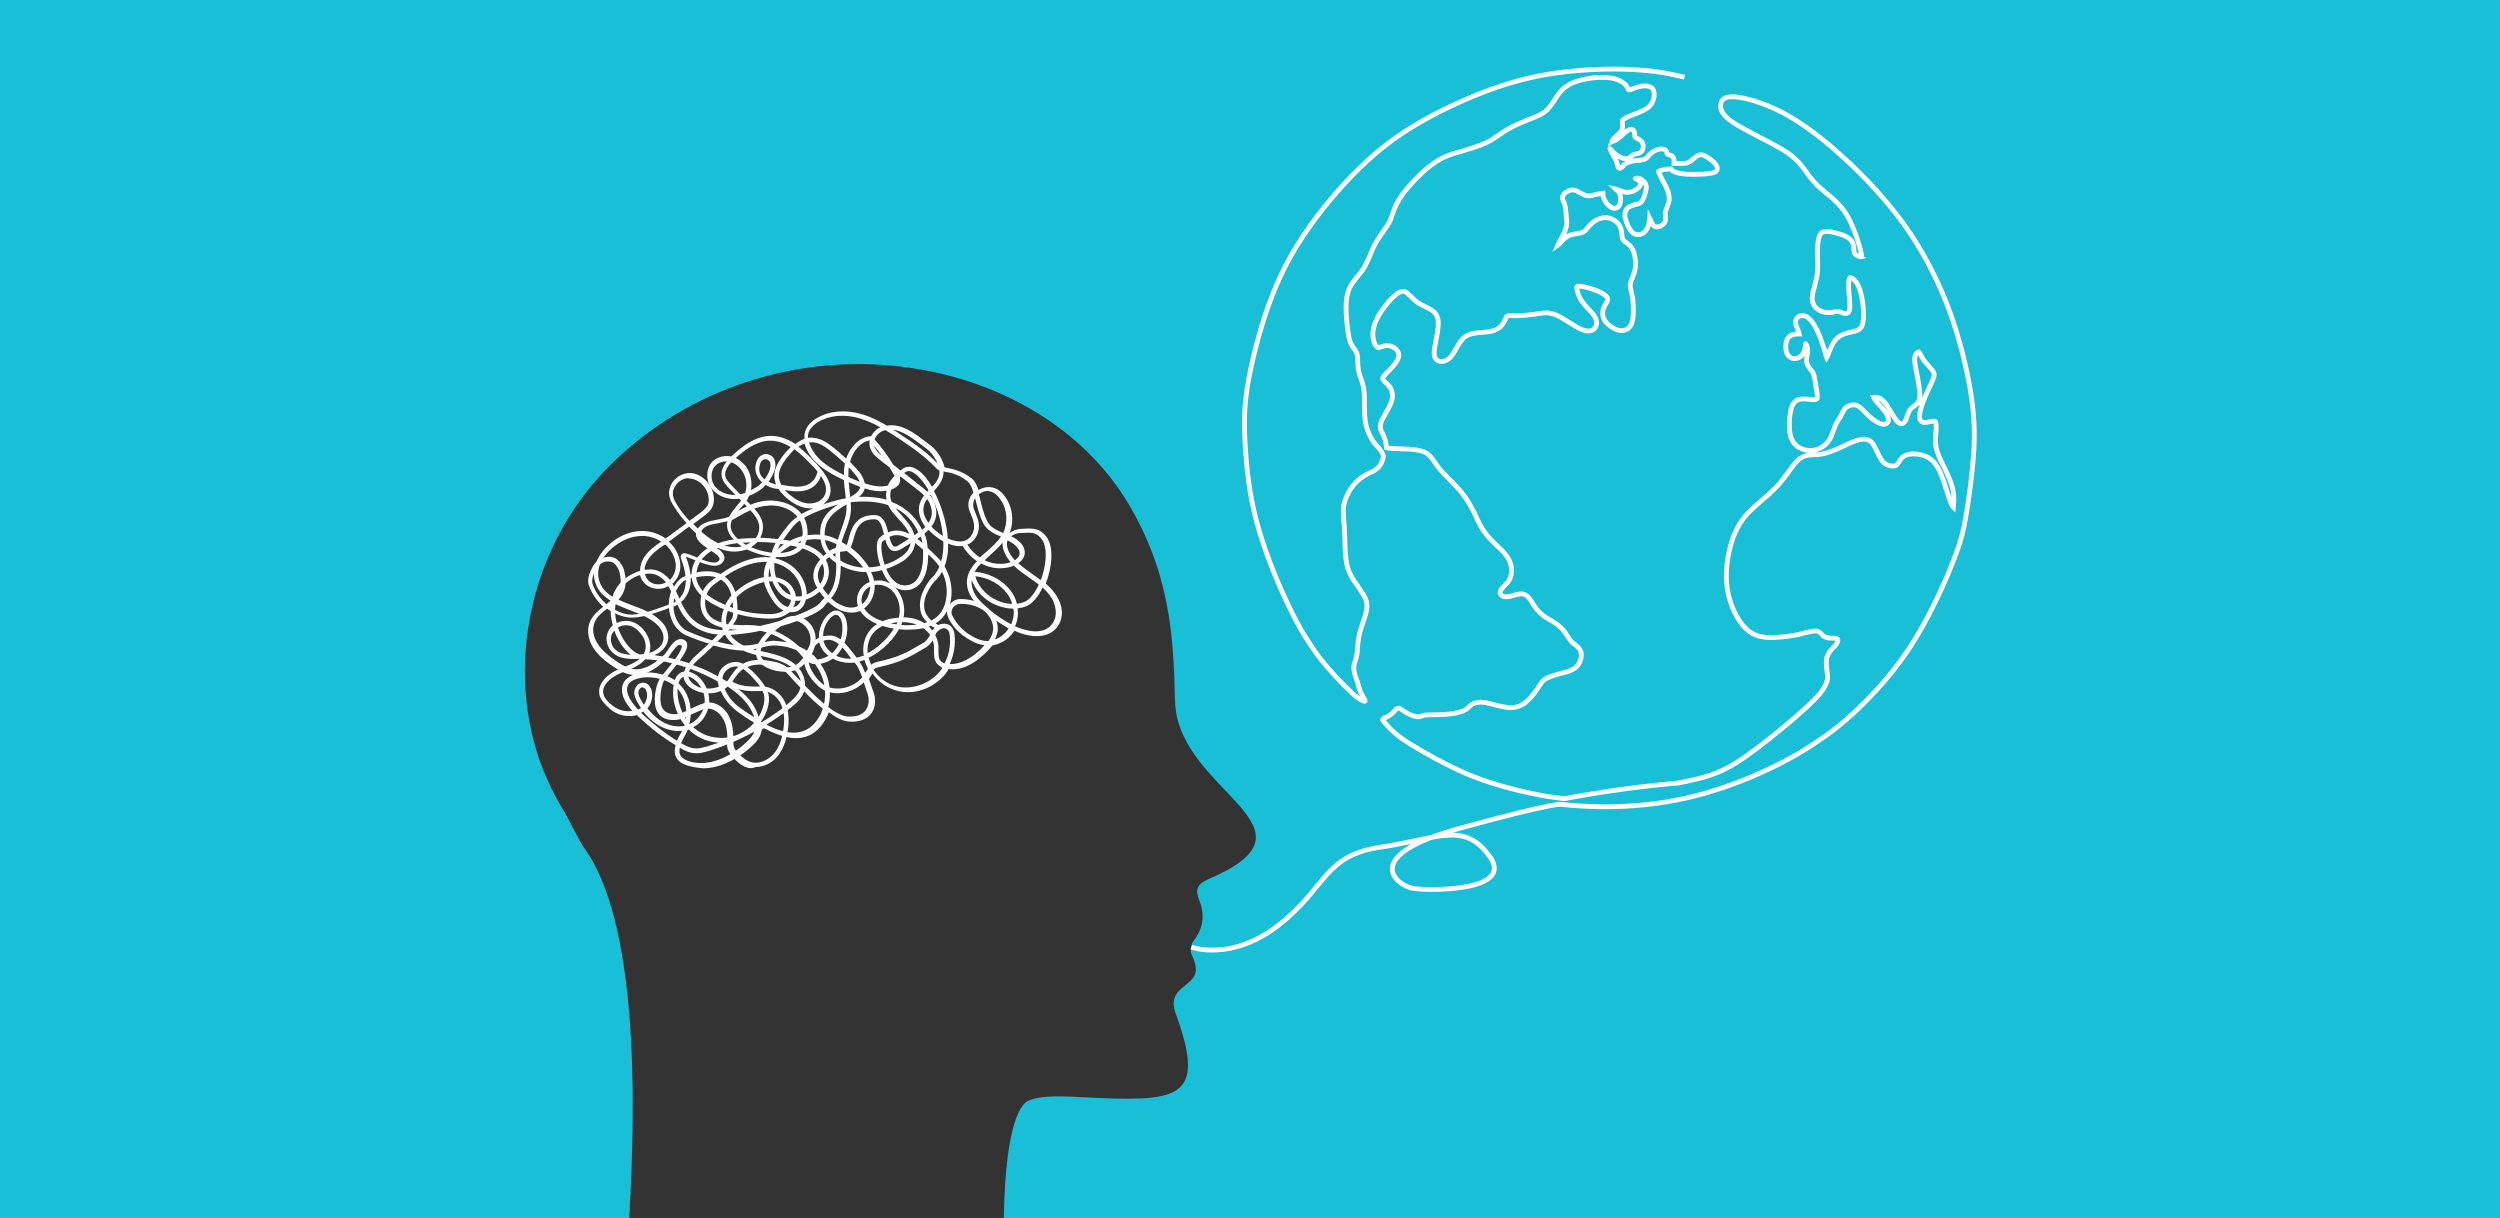
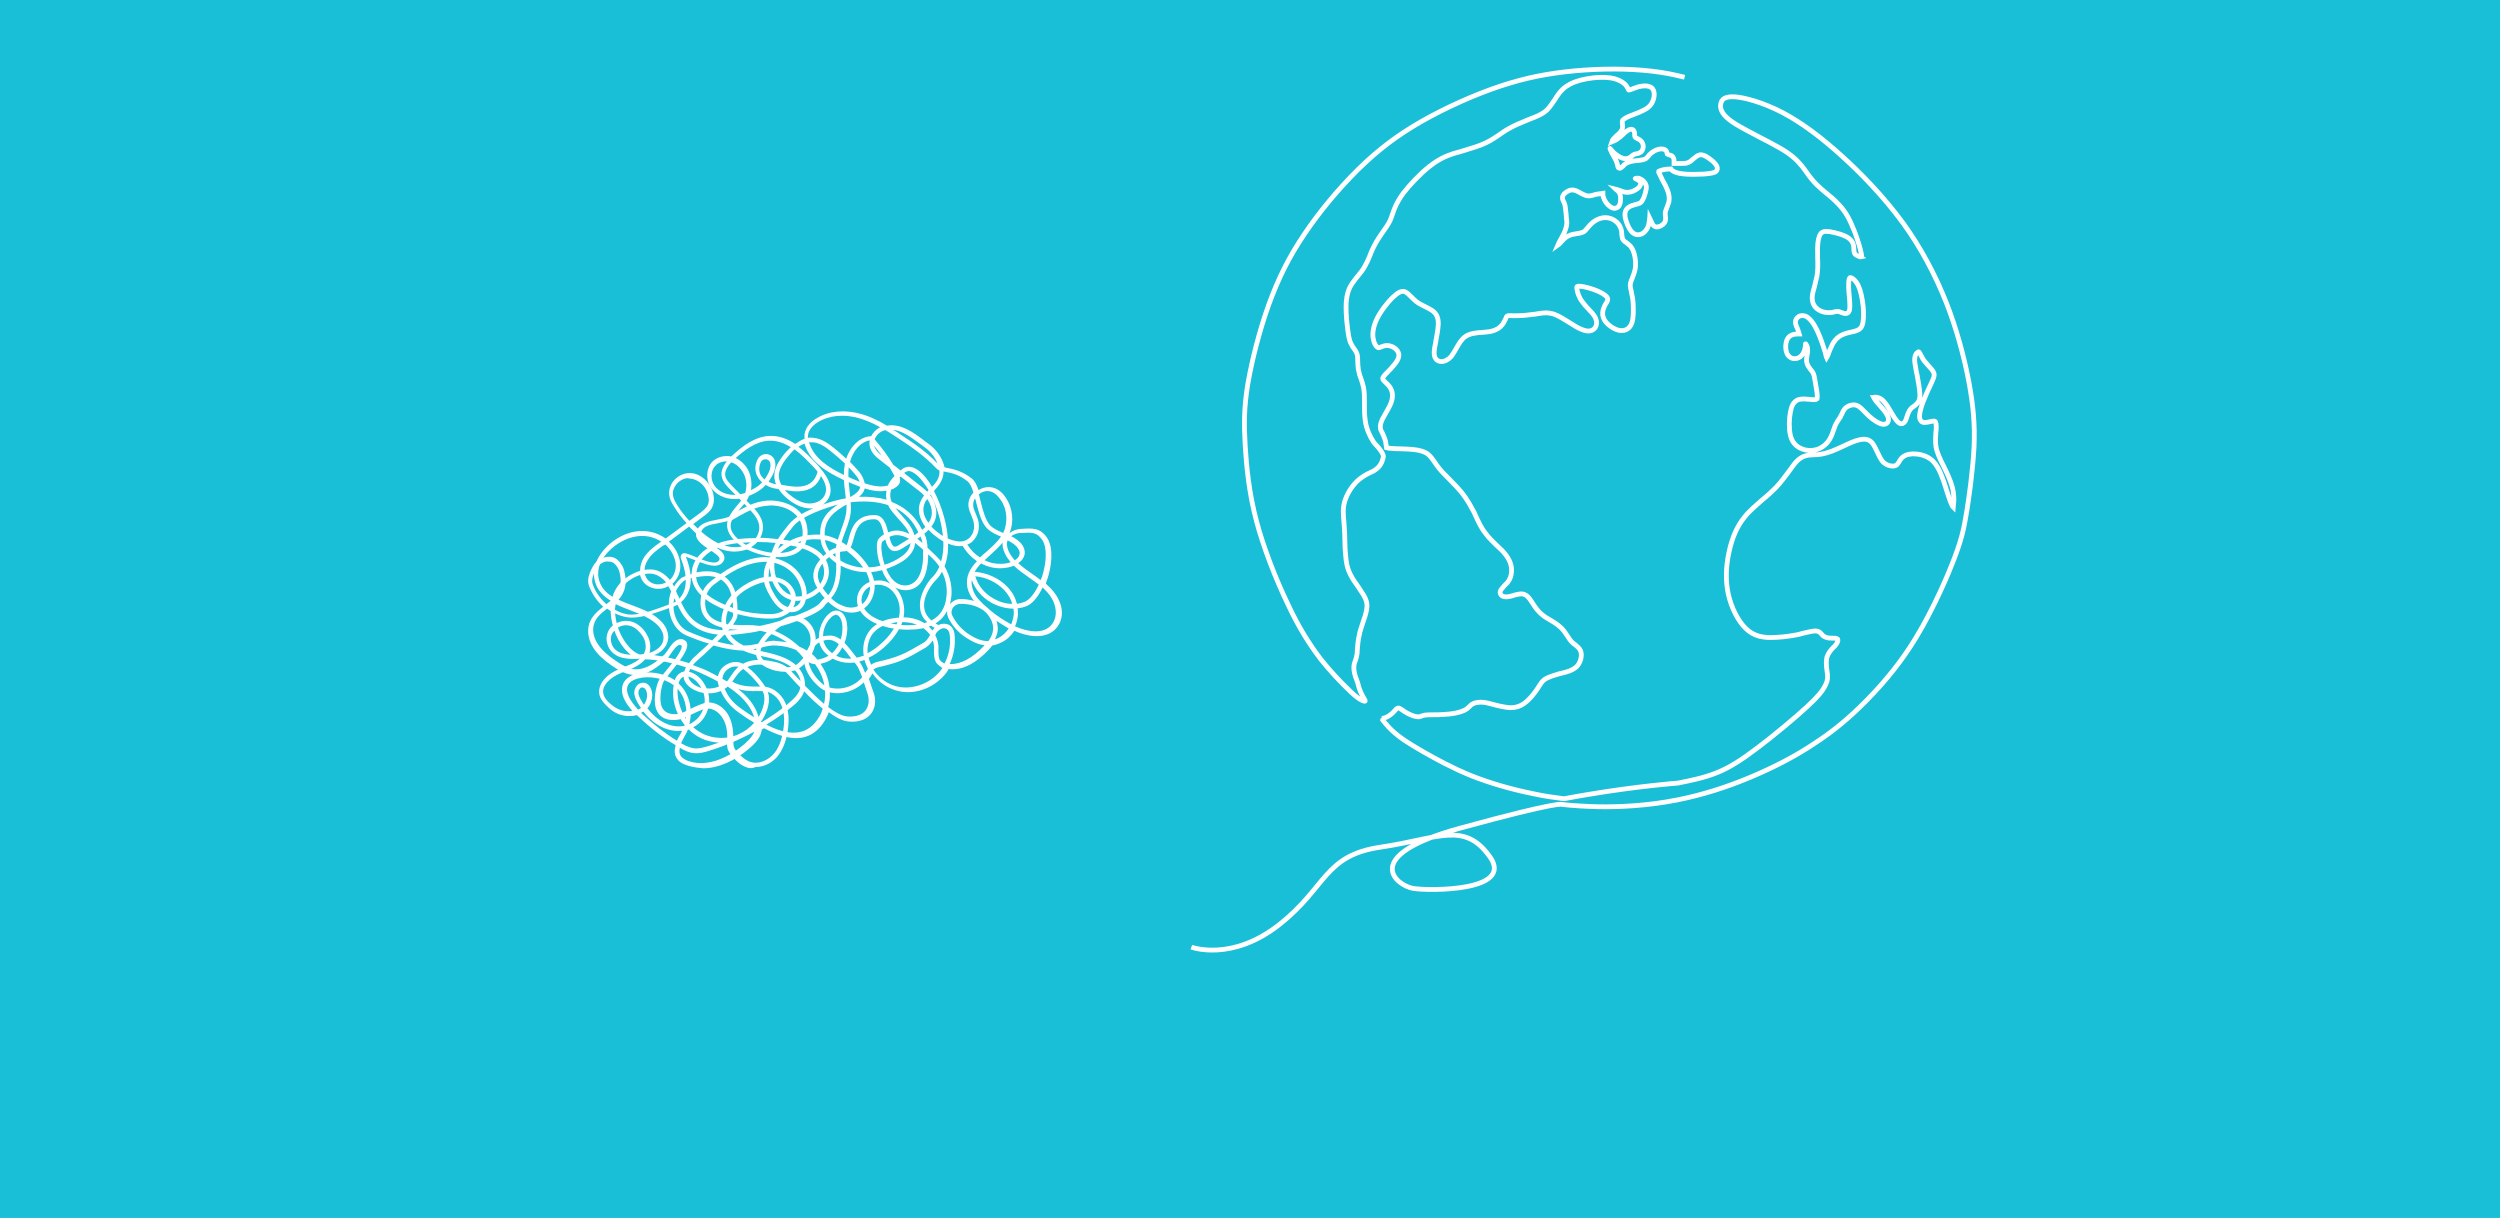
<svg xmlns="http://www.w3.org/2000/svg" version="1.1" id="Layer_1" x="0px" y="0px" viewBox="0 0 780 380" style="enable-background:new 0 0 780 380;" xml:space="preserve">
  <style type="text/css">
	.st0{fill:#19BED7;}
	.st1{fill:#333333;}
	.st2{fill:#FFFFFF;}
	.st3{fill:none;stroke:#FFFFFF;stroke-width:1.5;stroke-miterlimit:10;}
</style>
  <rect class="st0" width="780" height="380" />
  <g>
-     <path class="st1" d="M321.1,343.3c2.9-1.2,7.8-1.5,15.8-1c30.6,1.5,40,1.4,29.8-26.4c-1.2-3.3-0.3-5.9,2.5-8c3.3-2.5,4.3-4,3.8-6.6   c-0.2-1-0.6-2.2-1.3-3.7c-0.4-1.1-0.1-3,0.6-3.9c3.2-4.1,3.7-8.3,1.8-13c-0.5-1.3-0.7-2.4-0.5-3.3c0.3-1.3,1.4-2.2,3.4-3.1   c35-14.9-2-25.1-9.3-48.7c-1.6-5.3-0.9-9.2-1.6-19.9c-1-17.1-4.6-32.5-13.6-47.8c-28.6-49.1-108.8-61.8-159.3-15.5   c-29,26.6-35.7,67.1-23.9,97.4c1.9,4.8,4.2,9.4,6.9,13.7c1.1,1.8,4.8,9.4,6.1,11.1c16.2,22.5,16.4,75.1,14,115.5h116.9   C313.5,359.5,316.2,345.3,321.1,343.3z" />
-   </g>
+     </g>
  <g>
    <path class="st2" d="M213.8,238.6c-1.2-0.5-2-1-2.5-1.8c-1-1.3-0.9-2.8-0.5-4.3c-3.9-2.3-7.8-5.3-11.8-9.1   c-0.1-0.1-0.2-0.2-0.3-0.3c-0.6,0.2-1.3,0.3-2,0.3c-2.4,0.1-4.8-0.7-6.7-2.5c-1.2-1.1-2.4-2.3-2.9-3.8c-1-3.7,2.4-6.9,6.2-8.4   l1-0.4c1.9-0.8,3.9-1.5,5.3-2.8l0,0c-2.7,0.3-5.4-0.1-6.7-0.7c-1.9-0.9-3.1-2.4-3.5-4.2c-0.5-2.1,0.2-4.1,1.8-5.5   c-0.7-2.5-0.9-5.1-0.4-7.5c-2.3-1.4-4.3-3.2-5.1-5.9c-0.8-2.6-0.4-5.4,1.1-7.9c2.9-4.9,9.3-9.2,16-7.9c1.7,0.3,3.4,1.1,4.9,2.1   l6.5-4.8c-1.4-1.5-2.7-3.2-3.8-5c-1.2-1.8-2.3-3.9-1.2-6.6c0.8-1.9,2.5-3.3,4.4-3.8s3.9-0.1,5.6,1.2c1.9,1.4,3.3,3.7,3.5,6.1   c0.1,1,0,1.9-0.3,2.7c-0.6,1.7-2.1,2.7-3.3,3.6l-2.8,2.1c2.7,2.8,5.3,4.8,7.8,6c2.6-1,5.5-1.3,8.2-1.5c1.2-0.1,2.3-0.1,3.5-0.1   c0.5-0.7,0.8-1.5,1-2.3c0.5-2.9-1.2-4.8-3.4-7.2l-5.7-5.8c-1-1-2.1-2.2-2.5-3.8c-0.6-2.7,1.6-5.1,3.3-6.7c3.1-2.9,7-5.9,11.6-6.1   c2.9-0.1,5.6,0.9,8,2.5c1-0.7,1.9-1.2,2.9-1.6c0-0.5,0-1,0-1.4c0.4-2.6,2.5-4.3,3.8-5c3.7-2.3,8.8-2.8,14-1.3   c2.8,0.8,5.4,2.1,7.9,3.6c4.4-0.7,8.1,2,11.3,4.4c0.5,0.4,1,0.8,1.6,1.2c2.1,1.5,3.7,3.5,4.6,5.8c0.2,0.5,0.4,1.1,0.5,1.6   c0.3,0.1,0.6,0.1,0.9,0.2c2,0.4,4.7,1,7.6,3.3c1,0.8,1.6,2.1,2.1,3.6c1.9-1.2,4.8-1.5,7.1,0.7c0.6,0.5,1,1.1,1.5,1.8   c2.1,3.2,2.5,7.4,1.1,10.9c1-0.8,2.3-1.2,3.4-1.3h0.4c3.3-0.2,5.7-0.4,7.9,2.8c2.1,3.2,1.4,8.9,0.1,12.8c-0.2,0.5-0.4,1-0.5,1.5   c1.9,1.7,3.6,3.6,4.5,6.2c0.9,2.5,0.6,5.2-0.8,7.1c-2.8,4.1-8.7,3.6-13.5,1.4c-1,1.5-2.3,2.8-4,3.6c-1,0.5-1.9,0.8-2.9,1   c-0.4,0.4-0.7,0.9-1.1,1.3c-4,4.2-7.9,6.3-11.8,6.1c-0.2,0-0.5,0-0.7-0.1c-0.2,0.3-0.4,0.7-0.6,1c-3.4,4.6-9.3,7.1-14.7,6   c-3.5-0.7-6.6-2.8-8.5-5.6c-0.1,0.2-0.2,0.3-0.3,0.5c-0.2,0.4-0.5,0.8-0.8,1.2c0.2,0.7,0.5,1.4,0.7,2.1c0.3,0.8,0.5,1.5,0.7,2   c0.5,1.3,0.6,2.5,0.5,3.6c-0.6,4.7-4.7,6-8.4,5.6c-1.8-0.2-3.9-1.3-6-2.9c-0.6,1.6-1.5,3.2-2.6,4.5c-4.6,5.4-11,4-17.6,0.5   c-0.2,0.1-0.5,0.3-0.7,0.4c-0.1,0.6-0.3,1.3-0.5,1.8c-0.7,1.6-2,2.9-3.3,4c-4.7,4.1-9.9,6.3-14.5,6.3   C217,239.5,215.3,239.2,213.8,238.6 M221.1,234.3c-1.3,0.4-2.8,0.8-4.3,0.7c-1.8-0.1-3.4-0.9-4.7-1.7l0,0c-0.2,1-0.2,1.9,0.4,2.7   c0.4,0.5,1,0.9,1.9,1.3c5.1,2,11.8,0.1,17.9-5.2c1.1-1,2.3-2.1,2.9-3.5c0-0.1,0.1-0.2,0.1-0.3C230.7,230.8,226,232.8,221.1,234.3    M224.3,231.7c-4.1-0.2-7.2-1.9-9.4-4.1c-0.1,0-0.2,0.1-0.3,0.1c-0.1,0.3-0.3,0.6-0.4,0.9c-0.2,0.4-0.4,0.7-0.6,1.1   c-0.4,0.7-0.8,1.5-1.1,2.2c0.1,0,0.2,0.1,0.2,0.1c1.2,0.7,2.7,1.4,4.2,1.5c1.2,0.1,2.5-0.3,3.7-0.6   C221.9,232.5,223.1,232.1,224.3,231.7L224.3,231.7 M200.7,222c-0.2,0.2-0.4,0.3-0.7,0.4c3.9,3.6,7.6,6.5,11.2,8.7   c0.3-0.7,0.7-1.5,1.1-2.1c0.2-0.3,0.4-0.7,0.5-1C209.3,228.4,204.6,227,200.7,222 M230.2,222.1c-2.3-1.7-4.2-3.9-5.3-6.5   c-1.3,0.5-2.6,0.8-3.9,0.7c0.3,1.4,0.4,2.8,0.1,4.1c-0.6,2.9-2.3,5.2-4.8,6.5c2,1.8,4.6,3.1,8,3.3c4.2,0.3,8.3-1.6,11-4.7   C233.6,224.5,231.8,223.3,230.2,222.1 M250.9,215.7c-0.8,2.4-2.9,4.1-4.3,5.2c-2.4,1.9-4.9,3.6-7.5,5.2c5.7,2.9,11.2,3.9,15.1-0.5   c1.1-1.3,2-2.8,2.5-4.5C254.7,219.5,252.7,217.6,250.9,215.7 M213.6,226.2c-2.5-3.1-3.6-7-3.6-9.9c0-0.9,0-1.7,0.2-2.5   c-3.2-2.4-8.1-3-11.2-2.1c-1.1,0.3-2.9,1-3.3,2.7c-0.4,1.8,0.8,4.2,3.4,7c0.3-0.2,0.6-0.3,0.9-0.5c-0.3-0.5-0.7-1-1-1.6   c-0.6-1.1-1.2-2.2-1.1-3.5c0.1-0.8,0.5-1.6,1.1-2.2c0.5-0.4,1.1-0.6,1.8-0.6c1.6,0.1,2.7,1.8,2.7,3.9c0,1.4-0.5,2.9-1.5,4.1   c3.2,4.1,7.3,6.2,11.3,5.5c0.1,0,0.3-0.1,0.4-0.1C213.5,226.4,213.6,226.3,213.6,226.2 M217.6,215.7c-2.4-0.9-4-2.5-4.3-4.2   c0-0.1,0-0.3,0-0.4c-0.7,0.3-1.3,1-1.6,2.1c0.2,0.1,0.3,0.3,0.4,0.4c3,3,4.1,7.8,3,12.2c0,0,0,0,0.1,0.1c2.3-1.1,3.9-3.1,4.5-5.7   c0.3-1.4,0.2-2.8-0.2-4C218.8,216.1,218.2,215.9,217.6,215.7 M246.8,211.4c-0.7-0.8-1.3-1.4-1.6-1.7c-0.9-0.9-2.1-1.5-3.8-1.8   c-3.8-0.9-6.4-0.6-8.2,0.2c1.8,1.4,3.4,3.1,4.7,4.9c0.7,1,1.6,2.3,1.9,3.8c0.3,1.3,0.1,2.8-0.4,4.5c-0.5,1.4-1.1,2.7-2,3.9   c0.1,0.1,0.2,0.1,0.3,0.1c2.8-1.7,5.5-3.5,8-5.6c1.8-1.5,3.6-3.1,4-5.2C248.6,213.4,247.6,212.3,246.8,211.4 M211.4,216.2   c0.1,2.4,0.9,5.4,2.6,8.1c0.5-3.5-0.4-7-2.6-9.4C211.4,215.3,211.4,215.8,211.4,216.2 M226.1,214.9c1,2.4,2.7,4.5,4.9,6   c1.4,1,2.8,2,4.3,2.9c-0.2-0.7-0.5-1.4-0.9-2.2c-1.7-3.1-4.3-5.4-7.4-7.4C226.7,214.6,226.4,214.7,226.1,214.9 M229,211.9   c-0.3,0.5-0.7,1-1,1.4c3.2,2.1,5.9,4.5,7.6,7.7c0.5,0.9,0.8,1.8,1.1,2.7c0.5-0.9,1-1.9,1.3-2.9c0.5-1.5,0.6-2.8,0.4-3.8   c-0.2-1.2-1-2.4-1.6-3.3c-1.4-1.8-3-3.5-4.8-4.9l-0.1-0.1C230.6,209.6,229.8,210.8,229,211.9 M258.9,216c0.1,1.6-0.1,3.1-0.5,4.6   c2.1,1.6,4.1,2.7,5.7,2.9c1.5,0.2,6.3,0.3,6.9-4.3c0.1-0.9,0-1.9-0.4-3c-0.2-0.5-0.4-1.3-0.7-2.1c-0.1-0.4-0.3-0.8-0.4-1.2   C266.8,215.6,262.6,216.9,258.9,216 M194.2,214c0.4-1.8,2-3.1,4.3-3.8c3.4-0.9,8.5-0.4,12,2c0.6-1.6,1.7-2.5,3-2.7   c0.1-0.4,0.3-0.9,0.5-1.3c-4.2-1.4-9-2.4-12.7-2.5c-1.6,1.9-4.2,3-6.7,3.9l-0.9,0.4c-3.2,1.3-6.2,3.9-5.4,6.7   c0.4,1.3,1.4,2.3,2.4,3.1c1.7,1.5,3.7,2.2,5.7,2.1c0.3,0,0.6-0.1,0.9-0.1C194.7,218.9,193.6,216.3,194.2,214 M199.8,214.7   c-0.3,0.3-0.6,0.7-0.6,1.2c-0.1,0.9,0.4,1.8,0.9,2.7c0.3,0.4,0.5,0.9,0.8,1.3c0.6-0.9,1-1.9,1-2.9c0-1.1-0.4-2.4-1.4-2.5   c0,0,0,0-0.1,0C200.1,214.4,199.9,214.6,199.8,214.7 M250.9,205.5c-0.2-0.2-0.5-0.5-0.7-0.8c-0.6-0.7-1.2-1.3-1.8-1.9   c-1.9-0.8-4-1.3-6.3-1.4c-1.5-0.1-2.9,0.2-4.4,0.6c-0.8,0.2-1.7,0.4-2.7,0.6c0.3,0.1,0.5,0.2,0.8,0.2c0.5,0.1,1.2,0.3,1.9,0.4   c4.6,1,11.5,2.5,13.2,8.4c0.2,0.9,0.3,1.7,0.3,2.4c1.8,1.8,3.9,3.9,5.9,5.6c0.3-1.3,0.4-2.7,0.3-4.1   C254.4,214.1,250.5,209.2,250.9,205.5 M224.1,213.5c-0.1-0.3-0.1-0.6-0.2-0.9c-1-0.6-2.1-1.1-3.3-1.7c-1.4-0.7-3.2-1.5-5.2-2.2   c-0.2,0.3-0.3,0.6-0.4,0.9c1.3,0.3,2.5,1,3.6,2.2c0.8,0.9,1.4,1.9,1.9,3c1.2,0.1,2.6-0.1,3.8-0.6   C224.3,214,224.2,213.8,224.1,213.5 M267.1,207.3c-0.2-0.2-0.3-0.4-0.5-0.6c-0.6,0.1-1.1,0.1-1.7,0.1c-1.8,0-3.6-0.5-5.1-1.3   c-1.1,0.8-2.3,1.3-3.8,1.6c0.6,0.9,1.1,1.8,1.6,2.8c0.6,1.5,1.1,3,1.2,4.6c3.6,1,7.8-0.3,10.2-3.2   C268.4,209.7,267.7,208,267.1,207.3 M214.8,211.3c0.2,1.1,1.5,2.4,3.3,3.1c0.2,0.1,0.4,0.2,0.7,0.2c-0.4-0.7-0.8-1.2-1.2-1.7   c-0.9-1-1.9-1.6-2.8-1.8C214.8,211.1,214.8,211.2,214.8,211.3 M292.2,206.9c-0.8-1.2-0.8-2.6-0.8-3.9c0-0.4,0-0.9,0-1.3   c0-0.7-0.2-1.3-0.4-1.9c-0.5,0.8-1.2,1.6-2.1,2.2c-6.1,3.6-8,4.6-14.9,6.2c-0.6,0.1-1.1,0.4-1.5,0.7c1.8,2.7,4.6,4.8,7.9,5.4   c4.8,0.9,10.3-1.3,13.3-5.4c0.1-0.2,0.2-0.3,0.3-0.5C293.3,207.9,292.7,207.5,292.2,206.9 M252.3,206.6c0.4,2.5,2.7,5.7,4.9,7.2   c-0.2-1.1-0.5-2.2-1-3.3c-0.5-1.2-1.2-2.3-1.9-3.3C253.6,207.2,253,207,252.3,206.6 M225.6,213.5L225.6,213.5L225.6,213.5   L225.6,213.5 M227.2,208.7c-0.9,0.6-1.7,1.7-1.8,3.1c0.5,0.3,0.9,0.5,1.4,0.8c0.4-0.4,0.7-0.9,1.1-1.5c0.7-1,1.4-2.1,2.5-3.1   C229.2,207.8,228,208.1,227.2,208.7 M222.6,201.4c-1.5,1.5-3.3,3.2-5.5,5.1c-0.3,0.3-0.6,0.6-0.9,1c1.9,0.7,3.7,1.4,5.1,2.1   c0.9,0.5,1.8,0.9,2.7,1.4c0.3-1.4,1.1-2.7,2.4-3.5c1.7-1.1,3.7-1.3,5.4-0.4c2.1-1.2,5.1-1.7,9.9-0.6c2,0.4,3.4,1.2,4.5,2.2   c0.4,0.4,0.9,1,1.7,1.8c0.5,0.6,1.2,1.3,1.9,2c0-0.1-0.1-0.3-0.1-0.4c-1.4-5.1-7.8-6.5-12.1-7.4c-0.7-0.2-1.4-0.3-1.9-0.4   c-1.5-0.4-2.7-0.8-3.8-1.3C229.4,202.9,226.5,202.5,222.6,201.4 M269.7,205.9c-0.5,0.2-1,0.4-1.6,0.5c0.6,0.7,1.2,2,1.8,3.5   c0.1-0.1,0.1-0.2,0.2-0.2c0.2-0.4,0.5-0.7,0.7-1C270.3,207.7,270,206.8,269.7,205.9 M288.1,196c-1,0.2-2.1,0.4-3.3,0.4   c-1.5,0.1-2.9,0.1-4.3-0.1c-1.1,2-2.7,4-4.8,5.8c-1.5,1.3-3.1,2.4-4.7,3.1c0.2,0.8,0.5,1.5,0.8,2.2c0.5-0.4,1.1-0.7,1.9-0.9   c6.7-1.5,8.5-2.5,14.5-6c0.7-0.4,1.4-1.3,2-2.4C289.7,197.4,288.9,196.6,288.1,196 M301.2,198.8c-2.3-1.5-4.1-3.6-5.3-6   c-0.3-0.7-0.5-1.5-0.4-2.2c-0.5,0.9-1.1,1.8-1.9,2.6c-0.5,0.5-1.1,0.9-1.7,1.3c0.3,0.2,0.6,0.4,0.9,0.5c0.8-0.4,1.7-0.5,2.6-0.3   c1.3,0.3,2.2,1.5,2.4,3.1c0.4,3.3-0.2,6.6-1.5,9.4c3.4,0.1,7.1-1.8,10.7-5.7c0.1-0.1,0.1-0.2,0.2-0.2   C305,201.1,303,200,301.2,198.8 M214,198.2c-2.7-1.2-4.7-4.1-5.2-7.7c-0.3-2.1-0.1-4.1,0.6-6c-0.3-0.6-0.6-1.1-0.9-1.6   c-0.9,0.5-1.8,0.8-2.8,0.8c-1.7,0.1-3.3-0.5-4.5-1.6c-0.8-0.8-1.3-1.7-1.5-2.7c-2.2,0.7-4.4,2.2-5.6,3.8c-0.9,1.1-1.5,2.3-1.8,3.6   c1.5,0.7,3.1,1.4,4.8,2c3.5,1.3,7.2,2.7,9.6,5.5c1.2,1.4,1.8,3,1.8,4.6c-0.1,2-1.2,3.7-3.1,4.9c-0.4,0.2-0.8,0.4-1.3,0.6   c3.4,0.4,7.4,1.4,10.9,2.5c0.5-0.7,1-1.3,1.3-1.6c1.8-1.6,3.4-3.2,4.9-4.5C219,200.2,216.6,199.3,214,198.2 M292.1,197.5   c-0.1,0.2-0.2,0.4-0.3,0.7c0.6,1.1,0.9,2.2,1,3.4c0,0.5,0,1,0,1.4c0,1.2,0,2.2,0.5,3c0.4,0.5,0.9,0.8,1.4,1c1.4-2.7,2-5.8,1.6-9   c-0.1-1-0.6-1.7-1.3-1.9c-0.2,0-0.3-0.1-0.5-0.1C293.7,196,292.8,196.6,292.1,197.5 M255.6,200.4c-1,0.6-2,1.6-2.7,3.3   c0.8,0.6,1.5,1.3,2.1,2.1l0,0c1.3-0.2,2.5-0.6,3.5-1.2C257,203.5,256,202.1,255.6,200.4 M265.3,205.1c-0.8-1.1-1.6-2.2-2.5-3.1   c-0.5,0.9-1.1,1.8-1.9,2.6c1.2,0.6,2.6,0.9,3.9,0.9c0.2,0,0.5,0,0.7,0C265.5,205.3,265.4,205.2,265.3,205.1 M269.4,204   c-0.3-2.7,0.4-5.3,1.9-7.2c0.7-0.9,1.5-1.6,2.4-2.1c-2.7-1.1-4.4-2.6-5.3-4.1c-1.9,0.8-4.1,0.7-6.4-0.3c-1.1-0.5-2.4-1.4-3.6-2.5   c-0.2,0.1-0.3,0.3-0.4,0.4c-0.3,0.2-0.6,0.5-0.6,0.6c-1.3,2.4-9.1,5.5-17.1,7.5c3.3,1.1,6.3,2.9,9,5.4c0.9,0.4,1.7,0.8,2.5,1.3   c0.9-2.2,2.3-3.3,3.7-4c-0.1-2.4,0.9-4.8,2-6.3c1-1.3,2.1-2.1,3.1-2.2c2-0.2,3.5,1.6,3.7,4.6c0.2,1.7-0.1,3.6-0.8,5.5   c1.1,1.1,2.1,2.4,3.1,3.7c0.2,0.3,0.5,0.6,0.7,0.9c0.8-0.2,1.5-0.4,2.3-0.7C269.4,204.3,269.4,204.2,269.4,204 M190.7,200.4   c0.3,1.4,1.2,2.5,2.7,3.2c0.7,0.3,1.9,0.6,3.4,0.7c-0.3-0.2-0.6-0.5-0.9-0.8c-1.8-1.7-3.3-4.1-4.2-6.7   C190.7,197.7,190.4,199,190.7,200.4 M201.4,202.5c0.2-1.3-0.1-2.8-0.9-4c-0.6-0.9-1.3-1.7-2.2-2.4c-1.6-1.2-3.7-1.4-5.5-0.3   c0.9,2.6,2.3,4.9,4,6.6c1.1,1,1.9,1.5,2.8,1.8c0.4,0,0.9-0.1,1.3-0.2C201.1,203.5,201.3,203,201.4,202.5 M275.4,195.3   c-1.1,0.5-2.2,1.3-3.1,2.4c-1.2,1.6-1.8,3.8-1.6,6.1c1.5-0.8,2.9-1.8,4-2.8c1.4-1.2,3-2.9,4.2-4.9   C277.8,196,276.6,195.7,275.4,195.3 M259.2,199.7c-0.6-0.1-1.4-0.1-2.3,0.2c0.4,1.6,1.4,2.9,2.7,3.9c0.9-0.8,1.6-1.8,2.1-2.8   C260.9,200.3,260,199.8,259.2,199.7 M192.4,194.4c2.2-1.1,4.8-0.9,6.8,0.6c1.1,0.8,1.9,1.7,2.5,2.8c1,1.6,1.4,3.4,1.1,5.1   c0,0.3-0.1,0.5-0.2,0.8c0.7-0.2,1.4-0.5,2-0.9c1.5-0.9,2.4-2.2,2.4-3.7c0.1-1.2-0.5-2.5-1.4-3.6c-2.2-2.5-5.6-3.8-9-5.1   c-1.5-0.6-3.1-1.2-4.5-1.9C191.7,190.3,191.9,192.3,192.4,194.4 M242.2,200c1.2,0.1,2.3,0.2,3.3,0.4c-2.6-1.8-5.4-3-8.3-3.6   c-2.1,0.5-4.2,0.8-6.1,1c-1.1,0.1-2.2,0.2-3.2,0.3c0.9,1.3,2.3,2.4,4.1,3.3c2.2,0,3.9-0.4,5.4-0.8c1.4-0.3,2.7-0.7,4.3-0.7   C241.9,200,242,200,242.2,200 M225.9,198.1c-0.6,0.6-1.3,1.4-2.1,2.1c2,0.5,3.7,0.9,5.2,1c-1.4-1-2.2-2.1-2.8-3.2   C226.1,198.1,226,198.1,225.9,198.1 M309.7,197.3c0.6-2.2-0.5-4.5-2-6.1c-0.3-0.3-0.6-0.5-0.9-0.8c-0.2-0.1-0.3-0.2-0.5-0.3   c-1.8-1.1-3.9-1.7-6.6-1.7c-0.9,0-1.8,0.4-2.4,1.2c-0.5,0.8-0.6,1.8-0.1,2.6c1.1,2.2,2.8,4.1,4.8,5.5c2,1.3,4.1,2.4,6.4,2.3   C309,199.1,309.5,198.2,309.7,197.3 M210.4,186.6C210.3,186.6,210.3,186.5,210.4,186.6c-0.3,1.1-0.3,2.4-0.2,3.7   c0.4,3,2.1,5.6,4.3,6.6c2.9,1.3,5.5,2.2,7.7,2.9c0.6-0.6,1.2-1.2,1.8-1.8C215,197.1,212.5,191.3,210.4,186.6 M260.5,191.9   c-0.4,0-1.2,0.6-2,1.6c-0.9,1.2-1.7,3-1.7,5c1.1-0.2,2-0.2,2.6-0.2c1.1,0.1,2,0.6,2.9,1.2c0.5-1.5,0.6-3,0.5-4.4   c-0.1-1.5-0.8-3.3-2.1-3.3C260.6,191.8,260.6,191.8,260.5,191.9 M310.9,193.7c0.4,1.3,0.6,2.6,0.2,4c-0.2,0.6-0.4,1.2-0.7,1.8   c0.3-0.1,0.7-0.3,1-0.4c1.4-0.7,2.5-1.8,3.3-3C313.4,195.3,312.1,194.5,310.9,193.7 M320.1,189.2c-0.8,0.3-1.7,0.5-2.6,0.6   c0.1,0.6,0.1,1.3,0.1,1.9c-0.1,1.3-0.4,2.6-0.9,3.7c3.5,1.6,9.1,2.9,11.7-0.9c1.1-1.6,1.3-3.7,0.6-5.9c-0.7-2.2-2.1-3.8-3.7-5.3   C323.8,186.4,322,188.5,320.1,189.2 M290.5,195.2c-0.2,0.1-0.5,0.2-0.7,0.3c0.4,0.4,0.8,0.8,1.1,1.2l0,0c0.2-0.3,0.4-0.5,0.7-0.8   C291.2,195.7,290.8,195.5,290.5,195.2 M227.6,196.3c-0.1,0.1-0.2,0.3-0.4,0.4c1,0,2-0.1,3.2-0.2   C229.4,196.5,228.5,196.4,227.6,196.3 M225.3,195.8c-2.3-0.6-4-1.5-5.1-2.9c-1.5-1.7-1.9-3.9-1.5-6.7c0-0.1,0.1-0.3,0.1-0.4   c-1.7-1.6-2.7-3.5-3-5.5c-1.3,0.4-2.2,0.8-2.4,0.9c-1.1,0.9-1.9,2-2.5,3.2c0.2,0.5,0.4,1,0.7,1.5c2.2,5,4.5,10.2,13.7,10.7   c0.1-0.1,0.1-0.1,0.2-0.2C225.4,196.3,225.4,196.1,225.3,195.8 M255.7,184.6c-0.9,0.8-1.9,1.5-3.1,2c-0.4,0.2-0.8,0.3-1.2,0.5   c-0.2,1.1-0.7,2-1.4,2.7c-0.9,1-2.4,1.3-3.7,1.2c-0.5,0.5-1.2,0.9-1.9,1.2c-1.2,0.6-2.6,0.8-4.1,0.8c-3.5,0-6.9-0.5-10.2-1.4   c0,0.1,0,0.2,0,0.3c0,0.8-0.5,1.7-1.4,3c1.3,0.1,2.7,0.2,4.2,0.1c1.4,0,2.8,0.1,4.2,0.3c9-1.9,17.8-5.5,18.9-7.4   c0.2-0.3,0.5-0.6,0.9-1c0.1-0.1,0.2-0.2,0.4-0.3C256.7,186,256.2,185.3,255.7,184.6 M281.5,194.1c-0.1,0.3-0.2,0.6-0.3,0.9   c1.2,0.1,2.4,0.1,3.6,0c0.5,0,0.9-0.1,1.3-0.1C284.5,194.3,282.9,194.1,281.5,194.1 M278.9,194.3c-0.3,0.1-0.7,0.1-1,0.2   c0.6,0.1,1.2,0.2,1.8,0.3c0.1-0.2,0.2-0.4,0.3-0.7C279.6,194.2,279.2,194.2,278.9,194.3 M309.2,188c-2.9-1.7-5-4.2-6-7   c-0.1,0.6-0.1,1.3,0.1,2c0.3,1.6,1.1,3.1,2.5,4.5c0.6,0.7,1.3,1.3,2,1.9c0.3,0.2,0.6,0.5,0.9,0.8c2.1,1.8,4.4,3.3,6.8,4.6   c0.4-1,0.7-2.1,0.8-3.2c0-0.6,0-1.2-0.1-1.7C313.8,189.9,311.4,189.2,309.2,188 M227.1,190.6c-0.5,1.4-0.7,2.7-0.5,4.1   c0.2,0,0.3,0.1,0.5,0.1c1-1.3,1.6-2.2,1.6-2.9c0-0.2,0-0.5,0-0.7C228.2,191,227.6,190.8,227.1,190.6 M287.1,190   c-0.7-4.5,2.9-9,3.4-9.5c1.1-1,1.9-2.2,2.6-3.7c-0.5-0.7-1-1.4-1.6-2l-0.8-0.8c-0.4-0.4-0.7-0.7-1.1-1c0,3-0.5,10.2-6.2,11.1   c-1.4,0.2-2.8-0.1-4.1-0.8c0.3,0.3,0.5,0.6,0.8,0.9c1.6,2.2,2.3,5.1,1.9,7.9c0,0.2-0.1,0.4-0.1,0.5c1.8,0,3.9,0.4,5.8,1.4   c0.2,0.1,0.5,0.3,0.7,0.4c0.3-0.1,0.6-0.2,0.9-0.3C288,193,287.3,191.6,287.1,190 M223.5,189c-1.3-0.6-2.4-1.3-3.4-2.1   c-0.3,2.1,0.1,3.8,1.2,5.1c0.8,1,2.1,1.7,3.8,2.2c-0.1-1.4,0.2-2.8,0.7-4.2C225,189.8,224.2,189.4,223.5,189 M280.6,191.9   c0.4-2.4-0.2-5-1.6-6.8c-1.1-1.5-2.6-2.4-4.3-2.6c-0.6-0.1-1.2-0.1-1.8,0c0.1,2.7-1,5.5-3,7.1c-0.1,0.1-0.2,0.2-0.3,0.2   c0.9,1.5,2.7,3,5.8,4c1.2-0.5,2.3-0.8,3.4-0.9c0.5-0.1,1.1-0.2,1.7-0.2C280.5,192.4,280.5,192.1,280.6,191.9 M291.4,181.6   c0,0-3.7,4.2-3,8.3c0.2,1.4,1,2.6,2.2,3.7c0.7-0.4,1.4-0.9,2-1.4c1.7-1.7,2.4-3.8,2.6-5.4c0.5-2.9,0-5.9-1.3-8.4   C293.3,179.6,292.4,180.6,291.4,181.6 M239.5,184.6c-0.5-1-0.9-2-1.1-3c-1.8,0.4-3.7,1.2-5.7,2.4c-1.1,0.7-2.1,1.5-2.9,2.4   c0.2,1.1,0.3,2.4,0.3,3.8c3.3,1,6.7,1.4,10.1,1.4c1.3,0,2.5-0.2,3.5-0.7c0.3-0.1,0.5-0.3,0.8-0.4   C242,189.3,240.6,186.6,239.5,184.6 M267.5,186c0.5-2.1,1.9-3.7,3.8-4.4c0-0.2-0.1-0.4-0.1-0.6c-0.2-0.8-0.5-1.6-0.9-2.5   c-2.4,0-4.7-0.5-6.9-1.5c-0.4-0.2-0.7-0.3-1.1-0.5c0.1,5.6-1.5,8.5-3,10.1c1,1,2.1,1.8,3.2,2.2c1.9,0.9,3.7,1,5.2,0.3   C267.3,188.1,267.3,187,267.5,186 M227.7,189.3c0.3,0.1,0.7,0.2,1,0.4c0-0.6-0.1-1.3-0.1-1.8C228.2,188.3,227.9,188.8,227.7,189.3    M248.2,187.4c-0.1,0.7-0.3,1.4-0.7,2c0.6-0.1,1.1-0.3,1.5-0.7s0.7-0.8,0.8-1.4C249.3,187.5,248.7,187.5,248.2,187.4 M244.2,185.9   c-1.4-1.1-2.5-2.7-3.2-4.5c-0.4,0-0.7,0-1.1,0c0.2,0.9,0.5,1.8,0.9,2.6c1.4,2.6,2.7,4.7,5,5.4c0.5-0.6,0.9-1.4,1-2.2   C245.9,186.9,245,186.5,244.2,185.9 M224.9,180.8c-0.7,0.5-1.5,1.1-2.3,1.7c-1,0.8-1.7,1.8-2.1,2.9c1,0.8,2.2,1.6,3.6,2.3   c0.7,0.4,1.5,0.7,2.2,1c0.3-0.7,0.7-1.3,1.2-2c0.2-0.3,0.4-0.6,0.7-0.9C227.7,183.5,226.5,181.8,224.9,180.8 M299.7,186.9   c1.5,0,2.9,0.2,4.2,0.6c-1.1-1.4-1.8-2.8-2.1-4.3c-0.6-3.4,0.9-5.9,3-8.1c-1.7-1.2-3.2-2.7-4.4-4.7l0.2-0.1   c-1.7,0.3-3.4-0.1-4.8-0.7c0,1,0,2-0.1,2.9c-0.2,1.5-0.5,2.9-1,4.2c1.8,3.1,2.6,6.8,2,10.3c-0.1,0.5-0.2,1-0.3,1.5   C297.2,187.5,298.4,186.9,299.7,186.9C299.6,186.9,299.7,186.9,299.7,186.9 M268.9,186.3c-0.2,0.7-0.1,1.5,0.1,2.2   c1.5-1.2,2.4-3.3,2.5-5.5C270,183.7,269.2,185,268.9,186.3 M309.9,186.7c1.9,1.1,3.9,1.7,5.9,1.7c-0.4-1.6-1.3-3-2.5-4.3   c-2.3-2.4-5.6-4-9-4.3C305.1,182.6,307.1,185.1,309.9,186.7 M321.2,180.3c-1.7-1.2-3.4-2.4-4.9-3.8c-1.1,0.5-2.4,0.7-3.8,0.8   c-2.3,0.1-4.5-0.5-6.4-1.5c-0.8,0.8-1.5,1.7-2,2.6c3.9,0.3,7.7,2,10.3,4.8c1.5,1.6,2.4,3.3,2.9,5.2c0.8-0.1,1.6-0.3,2.3-0.6   c1.6-0.6,3.2-2.6,4.5-5.4C323.2,181.7,322.2,181,321.2,180.3 M201,173.8c1.3-1.9,3.2-3.4,5-4.6l0.3-0.2c-1.2-0.8-2.5-1.3-3.9-1.6   c-5.9-1.1-11.9,2.9-14.5,7.2c-1.3,2.1-1.6,4.6-0.9,6.7c0.7,2.2,2.2,3.7,4.1,4.9c0.4-1.4,1.1-2.7,2-3.8c1.5-1.9,4-3.5,6.6-4.3   C199.7,176.5,200.2,175,201,173.8 M247.4,178.9c-0.9-0.9-2.8-2.6-5.8-3.3c-0.1,1.5,0.1,3.1,0.5,4.5c1,0.2,1.9,0.5,2.8,1   c1.9,1.1,3.2,3,3.4,5c0.6,0,1.2,0,1.9-0.1C250.3,183.7,249.3,181,247.4,178.9 M245,184.7c0.5,0.4,1.1,0.7,1.7,0.9   c-0.3-1.4-1.2-2.6-2.6-3.4c-0.5-0.3-1-0.5-1.5-0.6C243.2,182.9,244.1,184,245,184.7 M258.7,173.8c-0.4,0.3-0.7,0.6-1,0.9   c0.7,1.3,1,2.9,0.9,4.4c-0.2,1.6-0.8,3.1-1.9,4.4c0.5,0.7,1.1,1.5,1.7,2.2c1.3-1.6,2.7-4.3,2.5-10   C260.1,175.1,259.3,174.5,258.7,173.8 M253.8,180.3c-0.2-2,0.5-3.9,2.1-5.7c-0.4-0.6-0.9-1.1-1.5-1.5c-1.5-1.1-3.4-1.9-5.8-2.5   c-0.6-0.1-1.2-0.3-1.9-0.4c-1.6,0.9-3.1,2-4.4,3.5c-0.2,0.2-0.3,0.3-0.4,0.5l0,0c3.5,0.8,5.7,2.7,6.7,3.8c2,2.2,3.1,5,3.1,7.5   c0.1-0.1,0.3-0.1,0.4-0.2c1.1-0.5,2.1-1.2,2.9-1.9C254.3,182.3,253.9,181.2,253.8,180.3 M239.3,175.3c-3.4-0.1-7.7,0.9-13.2,4.6   c1.5,1.1,2.6,2.7,3.3,4.8c0.8-0.7,1.6-1.3,2.6-2c2.2-1.4,4.3-2.3,6.3-2.6C238.2,178.5,238.6,176.8,239.3,175.3 M217.2,180.1   c0.2,1.6,0.9,3,2.1,4.3c0.5-1.1,1.3-2.1,2.4-3c0.6-0.5,1.1-0.9,1.7-1.3C221.4,179.5,219.1,179.7,217.2,180.1 M215.9,177.8   c0.3-1.8,1.2-3.5,2.6-4.9c1.1-1.2,2.4-2,3.7-2.7c-2.3-1.3-4.7-3.3-7.2-5.9l-6.3,4.7c1.9,1.7,3.2,4.1,3.5,6.5   c0.3,2.2-0.3,4.2-1.6,5.8c-0.2,0.3-0.5,0.6-0.8,0.8c0.2,0.3,0.3,0.6,0.5,0.9c0.6-1,1.4-2,2.3-2.7c0.2-0.1,1.4-0.7,3.2-1.2   C215.8,178.6,215.8,178.2,215.9,177.8 M285.5,169.4c0,0.3-0.1,0.5-0.1,0.8c-0.4,1.8-1.6,3.4-3.6,4.8c-1.7,1.1-3.5,1.9-5.3,2.5   c0.7,1.7,1.7,3.3,3,4.2c1.1,0.8,2.4,1.1,3.6,0.9c3.9-0.6,5.1-5.7,4.9-10.2c0-0.3,0-0.6,0-0.9C287.2,170.8,286.4,170.1,285.5,169.4    M204.3,179.2c-0.9-0.3-2-0.3-3.1-0.1c0.2,0.7,0.5,1.4,1.1,2c0.9,0.9,2.1,1.3,3.4,1.2c0.7,0,1.5-0.3,2.1-0.6   C206.9,180.6,205.8,179.7,204.3,179.2 M255.2,180.1c0.1,0.6,0.3,1.3,0.7,2.1c0.7-1,1.1-2.1,1.2-3.2c0.1-1.1-0.1-2.2-0.5-3.1   C255.5,177.2,255.1,178.6,255.2,180.1 M271.8,178.5c0.3,0.7,0.6,1.4,0.8,2.2c0,0.2,0.1,0.3,0.1,0.5c0.7-0.1,1.4-0.1,2.1-0.1   c1.1,0.1,2.1,0.5,3,1c-1.1-1.1-2-2.6-2.6-4.2C274.1,178.2,272.9,178.4,271.8,178.5 M318.5,166.3h-0.4c-0.8,0.1-1.9,0.4-2.6,1   c1.4,0.7,2.7,1.6,3.5,2.8c0.8,1.3,1,2.7,0.3,3.9c-0.3,0.7-0.9,1.2-1.6,1.7c1.3,1.2,2.8,2.3,4.4,3.4c0.9,0.6,1.8,1.3,2.6,1.9   c0.1-0.3,0.2-0.7,0.4-1c1.5-4.7,1.6-9.3,0.1-11.5c-1.3-1.9-2.5-2.3-4.4-2.3C320,166.2,319.3,166.3,318.5,166.3 M206.8,170.3   c-1.7,1.2-3.5,2.5-4.6,4.3c-0.6,0.9-1.1,2-1.1,3.2c1.3-0.2,2.5-0.2,3.6,0.1c1.9,0.6,3.2,1.7,4.3,3c0.2-0.2,0.3-0.3,0.5-0.5   c1-1.3,1.5-2.9,1.3-4.7c-0.3-2.1-1.5-4.3-3.2-5.8L206.8,170.3z M240.6,179.9c-0.2-0.9-0.4-1.9-0.4-2.8c-0.3,1-0.4,1.9-0.4,2.9   C240,179.9,240.2,179.9,240.6,179.9L240.6,179.9 M240.2,173.9c0.1-0.1,0.2-0.2,0.3-0.4c0.3-1.4,0.8-2.8,1.5-4.1   c-1.9-0.2-3.8-0.3-5.7-0.3c-1.1,1.2-2.5,2.2-4.2,2.6c-2.6,0.7-5.4,0.5-8.2-0.8c-1.6,0.7-3.1,1.6-4.3,2.9c-1.2,1.2-1.9,2.7-2.2,4.2   c0,0.2-0.1,0.4-0.1,0.6c2.3-0.5,5.1-0.6,7.5,0.5c5.7-4,10.4-5.3,14-5.3C239.3,173.9,239.7,173.9,240.2,173.9 M273.6,171.4   c-0.1-1.7,0.1-2.9,0.7-3.5c0.5-0.5,1-0.9,1.5-1.2c-0.7-2.9-1.3-4.7-3-4.7c-4.8,0-5.7,3.3-6.5,6.2c-0.3,1-0.5,1.9-0.9,2.6   c2.3,1.7,4.3,3.9,5.7,6.2c1.2,0,2.4-0.2,3.6-0.5C274,174.7,273.7,172.8,273.6,171.4 M263.6,172c-0.5,0-1,0.1-1.5,0.2   c0,0.5,0,0.9,0,1.4s0.1,0.9,0.1,1.3c0.5,0.3,1.1,0.6,1.7,0.9c1.7,0.7,3.5,1.2,5.4,1.3c-1.3-1.9-3.1-3.7-5.1-5.2   C264.1,171.9,263.9,172,263.6,172 M283.9,169.6c-0.8,0.5-1.6,1-2.4,1.5c-1.2,0.8-2.3,1-3.1,0.7c-1.2-0.5-1.8-1.9-2.2-3.5   c-0.3,0.2-0.6,0.5-0.9,0.7c-0.1,0.1-0.4,0.7-0.3,2.3c0.1,1.4,0.4,3.1,1,4.9c1.7-0.5,3.4-1.3,5-2.4c1.7-1.1,2.7-2.4,3-3.9   c0-0.2,0.1-0.3,0.1-0.5C284,169.5,283.9,169.5,283.9,169.6 M313.5,172.6c-0.6-1.3-0.8-2.4-0.7-3.3c-1.2,1.5-2.7,2.8-4.1,4.1   c-0.5,0.5-1,0.9-1.5,1.4c1.6,0.8,3.4,1.2,5.3,1.1c1,0,2-0.2,2.8-0.5C314.6,174.5,313.9,173.6,313.5,172.6 M292.6,167.8   c-0.6-0.4-1.8-1.3-2.9-2.5c-0.4,0.4-0.8,0.8-1.3,1.2c0.7,1.4,0.9,2.9,1,4.4c0.7,0.7,1.5,1.4,2.2,2.1l0.8,0.8   c0.4,0.4,0.9,0.9,1.2,1.4c0.3-0.9,0.5-1.9,0.6-2.9c0.1-1.1,0.2-2.2,0.1-3.4C293.6,168.5,292.9,168.1,292.6,167.8 M314.7,172   c0.5,1,1.1,1.9,1.9,2.8c0.6-0.4,1.1-0.8,1.3-1.3c0.4-0.8,0.3-1.6-0.3-2.4c-0.7-1.1-1.9-1.8-3.2-2.5   C314,169.4,314.1,170.6,314.7,172 M307.9,164.8c-1.7-1.8-2.5-4.9-3.3-7.9c-0.1-0.5-0.2-1-0.4-1.4c-0.6,1-0.8,2.3-0.2,3.7l0.8,2   c0.9,2.1,0.8,4.4-0.2,6.2c-0.7,1.2-1.6,2.1-2.8,2.5c1.1,1.7,2.4,3.1,4,4c0.6-0.6,1.2-1.1,1.9-1.7c1.7-1.5,3.4-3,4.6-4.8   C310.7,166.8,309.1,166,307.9,164.8 M259.8,173c0.3,0.3,0.6,0.6,0.9,0.8v-0.1c0-0.4-0.1-0.8,0-1.1   C260.4,172.7,260.1,172.8,259.8,173 M256.1,168.8c0-0.2-0.1-0.4-0.1-0.5c-2.6-0.2-5,0.1-7.1,0.9c2.6,0.6,4.7,1.5,6.3,2.7   c0.7,0.5,1.2,1,1.7,1.6c0.3-0.3,0.6-0.5,0.9-0.8C256.9,171.5,256.3,170.2,256.1,168.8 M261,169.8c-1.2-0.6-2.5-1.1-3.6-1.3v0.1   c0.2,1.2,0.7,2.3,1.4,3.3c0,0,0.1,0,0.1-0.1c0.6-0.4,1.2-0.7,1.8-0.8C260.9,170.6,260.9,170.2,261,169.8 M243.5,169.7   c-0.3,0.5-0.6,1-0.8,1.6c0.6-0.5,1.2-1,1.8-1.4C244.2,169.8,243.8,169.7,243.5,169.7 M232.2,169.3c-2,0.1-4.2,0.4-6.2,0.9   c2,0.6,3.9,0.7,5.7,0.2c0.9-0.3,1.8-0.7,2.5-1.2C233.5,169.2,232.9,169.3,232.2,169.3 M262.3,170.5c0,0.1,0,0.1,0,0.2   c0.1,0,0.2,0,0.3,0C262.5,170.6,262.4,170.6,262.3,170.5 M277.5,167.5c0.3,1.4,0.8,2.7,1.4,3c0.5,0.2,1.3-0.2,1.8-0.6   c0.8-0.5,1.6-1,2.4-1.5c0.2-0.1,0.3-0.2,0.5-0.3C281.6,167,279.5,166.5,277.5,167.5 M277.1,166.1c2.3-1,4.5-0.6,6.6,0.5   c-0.6-1.7-2-3.2-3.4-4.7c-1.2-1.4-2.5-2.7-3.2-4.3c-3.3-1.1-7.2-1.4-11.7-0.9l0,0c0,0.5,0.1,0.9,0.1,1.4c0.1,2.7-0.8,5.3-1.8,7.8   c-0.4,1.1-0.8,2.1-1.1,3.2c0.5,0.3,1,0.6,1.5,1c0.3-0.5,0.5-1.2,0.7-2.1c0.8-2.9,2-7.3,7.9-7.3   C275.6,160.6,276.5,163.5,277.1,166.1 M286.2,168.1c0.6,0.4,1.1,0.9,1.6,1.3c-0.1-0.7-0.3-1.4-0.6-2   C286.9,167.7,286.5,167.9,286.2,168.1 M301.9,150.2c-2.6-2.1-5.1-2.7-7-3c-0.2,0-0.3-0.1-0.5-0.1c0,2.6-1.5,4.4-3,6.1   c1.3,2.5,2.4,5.3,3.2,8.3c0.6,2.2,1,4.4,1.1,6.5c1.6,0.7,3.5,1.2,5,0.8c1.1-0.3,2-1,2.6-2.1c0.8-1.4,0.8-3.3,0.1-5l-0.8-2   c-1-2.4-0.3-4.5,1.1-6C303.3,152.2,302.7,150.9,301.9,150.2 M255.9,166.8c-0.2-4.9,2.6-7.5,5.6-9.4c-3.7,1-11.3,3.5-14,6.8   c-1.2,1.5-2.2,2.8-3.1,4.2c0.7,0.1,1.4,0.2,2.1,0.3c2.5-1.3,5.2-1.9,8.1-1.9C255,166.8,255.4,166.8,255.9,166.8 M257.3,167   c1.3,0.2,2.7,0.7,4.1,1.4c0.3-1,0.7-2,1-3c0.9-2.5,1.8-4.8,1.7-7.3c0-0.2,0-0.4,0-0.7C260.7,159.4,257.1,161.7,257.3,167    M245.8,155.7c-1.6-1.3-4.4-4-4.2-7.6c0.1-2.2,1.4-4.2,2.6-5.8c0.8-1.1,1.7-2,2.5-2.8c-2.1-1.3-4.4-2.1-6.8-2   c-4.1,0.2-7.7,3-10.7,5.7c-1.4,1.3-3.3,3.3-2.9,5.3c0.2,1.2,1.3,2.2,2.1,3.1l5.7,5.8c1.9,1.9,4.6,4.6,3.8,8.4   c-0.1,0.7-0.4,1.4-0.7,2c1.8,0,3.7,0.2,5.5,0.4c1-1.6,2.2-3.1,3.6-4.8c1.6-1.9,4.5-3.6,7.4-4.8   C251.1,158.8,248.5,157.9,245.8,155.7 M290.2,154.5c0.6,0.8,1,1.5,1.3,2.4c1.2,3.1,0.6,5.4-0.9,7.4c1,1.1,2.2,2,2.8,2.4   c0.3,0.2,0.5,0.4,0.8,0.5c-0.2-1.7-0.5-3.5-1-5.4c-0.7-2.7-1.7-5.3-2.8-7.5C290.3,154.4,290.3,154.5,290.2,154.5 M279.4,158.5   c0.6,0.8,1.3,1.6,2,2.4c1.6,1.8,3.3,3.7,3.9,6.1c0.4-0.3,0.8-0.6,1.2-0.9C285,162.7,282.6,160.2,279.4,158.5 M305.7,154   c-0.1,0.1-0.2,0.1-0.3,0.2c0.2,0.8,0.4,1.6,0.6,2.4c0.7,2.8,1.5,5.7,2.9,7.3c1,1,2.5,1.7,4.1,2.4c1.5-3.2,1.3-7.3-0.7-10.2   c-0.4-0.6-0.8-1.1-1.3-1.6c-0.9-0.9-2-1.3-2.9-1.3C307.2,153.2,306.4,153.5,305.7,154 M286.9,157.3c0.3-1,0.8-1.9,1.4-2.7   c-0.4-0.5-0.9-0.9-1.4-1.3l-5.9-4.6c-0.1,0.1-0.2,0.2-0.3,0.2c0.1,0.4,0.2,0.8,0.1,1.3c-0.1,0.9-0.8,1.6-1.9,2.2   c-0.3,0.1-0.6,0.3-0.9,0.4c-0.4,1.4-0.3,2.7,0.2,3.8c4.2,1.6,7.5,4.6,9.5,8.7c0.4-0.3,0.7-0.6,1-0.9   C287.3,162.4,286.2,160,286.9,157.3 M288.3,157.6c-0.6,2,0.2,4,1.4,5.5c1.1-1.6,1.4-3.4,0.5-5.7c-0.2-0.6-0.6-1.2-0.9-1.7   C288.8,156.3,288.5,156.9,288.3,157.6 M213.8,149.3c-1.5,0.4-2.8,1.5-3.5,3c-0.9,2,0,3.7,1,5.3c1.1,1.8,2.4,3.4,3.8,4.9l3-2.2   c1-0.8,2.3-1.7,2.8-2.9c0.2-0.6,0.3-1.3,0.2-2c-0.2-2-1.3-3.9-2.9-5c-1-0.7-2.1-1.1-3.2-1.1C214.6,149.1,214.2,149.2,213.8,149.3    M263.7,153.8c-0.2-1.3-0.3-2.7-0.4-4c-5.3-2.5-10.3-5.5-12.1-10.8c-0.1-0.2-0.1-0.4-0.2-0.6c-0.6,0.2-1.3,0.6-1.9,1   c2.2,1.6,4.1,3.7,6,5.7c2.4,2.7,5.4,6.6,3.4,10.4c-0.4,0.7-1,1.4-1.7,1.9c2.7-1,5.1-1.5,5.9-1.7c0.4-0.1,0.8-0.1,1.2-0.2   C263.8,154.9,263.8,154.3,263.7,153.8 M245.3,143.1c-1.1,1.5-2.2,3.2-2.3,5.1c-0.1,2.9,2.2,5.3,3.7,6.4c2.6,2.1,5.1,2.9,7.4,2.3   c1.3-0.3,2.5-1.1,3.1-2.2c1.6-2.9-0.8-6.2-3.2-8.8c-1.9-2-3.9-4.1-6.1-5.7C247,141,246.2,142,245.3,143.1 M269.8,152.4   c-0.2,1-0.9,1.9-1.8,2.6c3.2-0.1,6.1,0.2,8.6,0.9c-0.2-0.9-0.2-1.8,0-2.8C274.3,153.5,272,153.1,269.8,152.4 M265.4,150.7   c-0.2-0.1-0.4-0.2-0.6-0.3c0.1,1.1,0.2,2.1,0.3,3.2c0.1,0.5,0.1,1,0.2,1.5c1.8-1.1,2.9-2,3.1-3.2   C267.4,151.5,266.3,151.1,265.4,150.7 M286,148.2c-0.8-0.6-1.8-1.4-2.8-1.2c-0.4,0.1-0.8,0.3-1.1,0.6l5.7,4.5   c0.5,0.4,1,0.9,1.5,1.3c0.1-0.2,0.3-0.3,0.4-0.5C288.5,150.9,287.2,149.2,286,148.2 M292,146c-3.4-3.6-7.5-6.5-11.8-9.3   c-1.4-0.9-2.7-1.8-4-2.5c-1.6,0.4-2.8,1.5-3.3,2.9c2.2,2.5,4.1,5.1,5.8,7.9l2.3,1.8c0.5-0.5,1.2-1,2-1.1c1.6-0.3,2.9,0.6,4,1.4   c1.3,1.1,2.6,2.7,3.8,4.8c1.4-1.5,2.5-3,2.3-5.1C292.6,146.6,292.3,146.3,292,146 M279.1,148.5c-0.5-0.9-1-1.7-1.5-2.6l-2.8-2.2   c-1.6-1.2-3.8-3-3.5-5.9c0-0.1,0-0.3,0.1-0.4c-3.1,0.5-5.3,3.5-6.2,6.7c0.9,0.9,1.8,1.9,2.6,2.8c1,1.1,1.6,2.3,1.9,3.5   c0,0.1,0.1,0.3,0.1,0.4c2.4,0.8,4.9,1.3,7.2,0.7C277.4,150.5,278.1,149.5,279.1,148.5 M264.7,148.8c0.4,0.2,0.8,0.4,1.3,0.6   c0.7,0.3,1.5,0.6,2.2,0.9c-0.3-0.8-0.8-1.6-1.5-2.4c-0.6-0.7-1.2-1.4-1.9-2.1C264.7,146.8,264.7,147.8,264.7,148.8 M259.1,140.7   c-1.6-1.3-3.4-2.5-5.4-2.7c-0.4,0-0.9,0-1.3,0c0,0.2,0.1,0.3,0.2,0.5c1.6,4.6,6,7.4,10.7,9.7c0-0.9,0-1.8,0.2-2.7   c0-0.3,0.1-0.6,0.1-0.9C262.1,143.2,260.6,141.9,259.1,140.7 M281,135.6c4.2,2.7,8.2,5.5,11.5,9c-0.8-2-2.2-3.8-4.1-5.1   c-0.5-0.4-1-0.8-1.6-1.2c-2.6-1.9-5.3-3.9-8.2-4.2C279.4,134.5,280.2,135,281,135.6 M274.6,133.3c-2.1-1.2-4.2-2.1-6.5-2.8   c-4.8-1.4-9.5-0.9-12.9,1.2c-1,0.6-2.8,2-3.1,4c0,0.3-0.1,0.6,0,0.9c0.6-0.1,1.1-0.1,1.7,0c2.4,0.2,4.4,1.6,6.2,3   c1.4,1.1,2.7,2.3,4,3.5c1.2-3.5,3.9-6.7,7.6-7h0.2C272.4,134.9,273.4,133.9,274.6,133.3 M275.1,142.2c-0.8-1.1-1.5-2.1-2.4-3.1   C273.1,140.3,274,141.2,275.1,142.2" />
    <path class="st2" d="M233.2,239.5c-2-0.6-3.4-2-4.5-3.2c-0.6-0.7-1.2-1.4-1.6-2.4c-0.3-0.9-0.3-1.8-0.2-2.6v-0.2   c0.1-3-0.3-5.1-1.3-6.8c-1-1.8-3-3.5-5.3-3.2c-1,0.1-3.7,1.4-5.4,2.2c-1.2,0.6-1.9,0.9-2.3,1c-2,0.6-6,0.8-7.6-2.4   c-1.4-2.7-0.5-7.7,0.7-9.9c0.3-0.5,1-1.4,2-2.6c1.8-2.2,5.1-6.2,5-7.8c0-0.1-0.1-0.2-0.1-0.2c-0.3-0.2-0.5-0.2-0.6-0.2   c-0.9,0.1-2,1.8-2.8,2.9c-0.4,0.6-0.7,1.1-1.1,1.4c-2.7,2.5-6.2,5.4-10.4,5.1c-2.7-0.2-5.1-1.7-7.2-3.2c-2-1.4-4-3.1-5.4-5.3   c-1.6-2.5-2-5.3-1.2-7.7c0.8-2.2,2.5-3.7,4.3-5.1c-2-1.8-3.6-4.2-4.5-6.7c-0.7-2.1,0.6-4.7,1.4-6.1c0.4-0.7,1.1-1.4,1.9-1.9   c1.6-1,3.6-1.2,5-0.4c0.7,0.4,1.3,1,1.8,1.8c0.5,0.7,0.8,1.4,1,2.3c1.5,5.9-1.4,8.8-4.3,11.1c1.7,1.2,3.5,2,5.4,2.3   c3.2,0.4,7.6-1.2,11.2-2.5c0.8-0.3,1.6-0.6,2.3-0.8c0.8-0.3,2.7-1.1,3.8-3.5c1.2-2.6,1-6.1-0.7-10.5c-0.2-0.6-0.2-1.1,0.2-1.5   c0.7-0.7,1.9-0.1,4.2,0.8c2.5,1.1,6.3,2.7,7.4,1.2c0.2-0.3,0.2-0.5,0.2-0.6c-0.1-0.8-1.6-1.8-3-2.7c-2.4-1.6-5.4-3.5-4-6.3   c1.1-2.2,3.8-2.7,6.4-3.2c1.3-0.2,2.6-0.5,3.6-0.9c0.3-0.6,0.7-1.2,1.2-1.9c0.4-0.5,0.8-1,1.2-1.5c0.7-0.8,1.3-1.5,1.9-2.4   c-0.9,0.2-1.8,0.3-2.7,0.3c-3,0-5.8-1.4-7.3-3.6c-1.7-2.5-1.5-6.1,0.5-8.1c1.4-1.4,3.6-2,5.8-1.6c1.9,0.4,3.6,1.7,4.8,3.4   c1.4,2,1.8,4.7,1.4,7.1c0.5-0.2,1-0.5,1.5-0.8c0.7-0.4,1.4-1,2-1.6c-0.7-0.6-1.2-1.3-1.6-2.1c-0.8-1.6-0.7-3.6,0.3-5.3   c0.6-1,1.8-1.6,2.9-1.4c1.2,0.2,2.1,1,2.4,2.2c0.5,2.1-0.5,4-1.5,5.6c-0.2,0.3-0.3,0.5-0.5,0.8c1.3,0.7,2.6,0.9,3.6,0.9   c0.3,0,0.7,0.1,1.3,0.2c4.7,0.9,9.3,0.9,10.5-4.7l1.4,0.3c-1.7,7.8-9,6.4-12.2,5.8c-0.5-0.1-0.9-0.2-1.1-0.2   c-1.7-0.1-3.2-0.5-4.4-1.3c-0.7,0.8-1.6,1.5-2.4,2c-0.9,0.6-1.9,1-2.8,1.4c-0.1,0.3-0.3,0.6-0.4,0.9c-0.6,1.1-1.5,2.1-2.3,3   c-0.2,0.3-0.5,0.6-0.7,0.8c2-1.1,4.1-2.2,6.4-2.8h0.1c3.4-0.9,7.4-0.4,10.4,1.3c2.3,1.3,3.8,3.2,4.4,5.5c0.7,2.7,0.4,5.3-0.9,7.2   c-3,4.5-11.3,3.8-17.5,0.9c-1.1-0.5-2.7-1.6-3.6-2.5c-1-0.9-2.4-2.4-2.7-4.4c-0.1-0.7-0.1-1.3,0.1-2c-0.9,0.2-1.8,0.4-2.7,0.6   c-2.4,0.4-4.6,0.8-5.4,2.4c-0.8,1.5,0.9,2.8,3.5,4.5c1.7,1.1,3.4,2.2,3.6,3.6c0.1,0.6-0.1,1.2-0.5,1.7c-1.8,2.3-5.8,0.5-9.1-0.8   c-0.8-0.3-1.8-0.7-2.4-0.9c1.8,4.6,2,8.5,0.6,11.4c-1.3,2.8-3.7,3.9-4.6,4.2c-0.7,0.2-1.5,0.5-2.3,0.8c-3.7,1.3-8.3,3-11.9,2.5   c-2.2-0.3-4.4-1.3-6.4-2.7c-1.8,1.4-3.4,2.7-4,4.6c-0.7,1.9-0.3,4.3,1.1,6.4c1.3,2,3.2,3.6,5.1,4.9c2,1.4,4.1,2.8,6.5,3   c3.6,0.2,6.9-2.4,9.3-4.7c0.2-0.2,0.5-0.7,0.9-1.2c1-1.5,2.2-3.3,3.8-3.5c0.6-0.1,1.2,0.1,1.7,0.5c0.4,0.3,0.6,0.7,0.6,1.2   c0.2,1.9-2.3,5.1-5.3,8.8c-0.8,1-1.6,2-1.9,2.4c-1,1.9-1.7,6.4-0.6,8.5c1.6,3,5.8,1.8,6,1.7c0.3-0.1,1.2-0.5,2.1-1   c2.5-1.2,4.7-2.2,5.9-2.3c3-0.3,5.5,1.8,6.7,4c1.4,2.6,1.5,5.5,1.5,7.6v0.2c0,0.8,0,1.5,0.2,2.1s0.7,1.2,1.2,1.8   c1,1,2.3,2.3,3.9,2.8c2.7,0.9,5.6-0.6,7.2-2.4c1.6-1.8,2.6-4.3,3.1-7.7c0.5-3.2,0.2-5.7-0.7-7.8s-3.1-4.2-5.8-4.2   c-0.3,0-0.7,0-1.2,0c-2.4,0.1-6,0.1-9.3-1.9l0.8-1.2c2.8,1.8,6.1,1.7,8.5,1.7c0.4,0,0.8,0,1.2,0c2.9,0,5.7,2,7.1,5   c1,2.3,1.3,5.1,0.8,8.6c-0.5,3.6-1.7,6.4-3.4,8.4c-1.8,2-4.2,3.1-6.6,3.1C234.6,239.8,233.9,239.7,233.2,239.5 M187.6,175.8   c-0.6,0.4-1.1,0.9-1.4,1.4c-1.2,2-1.7,3.8-1.3,5c0.8,2.4,2.4,4.6,4.3,6.3c2.9-2.3,5.4-4.6,4.1-9.9c-0.2-0.7-0.4-1.3-0.8-1.8   c-0.4-0.6-0.9-1.1-1.3-1.3c-0.4-0.2-0.9-0.3-1.4-0.3C189.1,175.1,188.3,175.3,187.6,175.8 M236.9,158.2c-2.9,0.8-5.6,2.4-8.2,3.9   c-0.1,0.1-0.2,0.1-0.3,0.1c-0.4,0.9-0.5,1.7-0.4,2.5c0.2,1.1,0.9,2.3,2.3,3.5c0.8,0.8,2.3,1.8,3.3,2.2c5.8,2.7,13.3,3.2,15.8-0.5   c1.1-1.6,1.3-3.8,0.7-6.1c-0.5-1.9-1.8-3.5-3.7-4.6c-1.7-1-3.9-1.5-6-1.5C239.1,157.8,238,157.9,236.9,158.2 M231.5,146.9   c-1-1.5-2.4-2.5-3.9-2.8c-1.6-0.4-3.4,0.1-4.4,1.2c-1.5,1.5-1.6,4.3-0.3,6.2c1.2,1.8,3.6,2.9,6.1,2.9c1.1,0,2.3-0.2,3.5-0.6   C233.2,151.5,232.9,148.9,231.5,146.9 M237.5,144c-0.7,1.2-0.8,2.7-0.3,3.9c0.3,0.7,0.8,1.2,1.3,1.7c0.2-0.2,0.3-0.5,0.5-0.7   c0.8-1.3,1.7-2.9,1.3-4.5c-0.2-0.6-0.6-1-1.2-1.1c-0.1,0-0.1,0-0.2,0C238.3,143.3,237.8,143.5,237.5,144" />
    <path class="st2" d="M239.7,208.5c-1.9-0.8-3.1-2-3.6-3.4c-1.6-4.5,4.9-9.6,7-11.1c1-0.7,2.4-1.6,4.1-1.8c3.3-0.4,6.6,2.4,7.2,6   c0.5,3-0.8,6.3-3.4,8.9c-0.9,0.9-1.7,1.5-2.6,1.9c-0.9,0.4-2.1,0.6-3.4,0.6C243.1,209.6,241.2,209.2,239.7,208.5 M247.2,193.6   c-1.3,0.2-2.5,0.9-3.4,1.6l0,0c-3.6,2.6-7.4,6.7-6.4,9.5c0.5,1.3,1.8,2.1,2.8,2.6c2.4,1,5.7,1.2,7.5,0.5c0.7-0.3,1.4-0.8,2.1-1.6   c2.3-2.3,3.4-5.2,3-7.7c-0.4-2.4-2.5-4.8-5.1-4.8C247.6,193.5,247.4,193.5,247.2,193.6" />
  </g>
  <path class="st3" d="M371.7,295.5c0,0,12.5,4.7,27.4-7s13.9-21.6,31.7-24.2c17.8-2.6,26.1-8.3,34.1,3.1c7.5,10.7-18.8,10.6-23.9,9.8  c-5.2-0.8-17.2-10.1,14.5-18.8s31.9-7.4,31.9-7.4c3.7,0.4,7.4,0.6,11.3,0.7c5.9,0.1,14.9-0.2,24.5-2.1c7.6-1.5,15.4-3.9,23.4-7.3  c7.3-3.1,14-6.6,19.9-10.6c5.8-3.8,10.7-7.9,15.9-13.2c6.1-6.2,11.1-12.5,15.3-19.4c5.9-9.7,10.5-20.8,11.7-24  c2.5-6.4,3.3-9.8,4.2-15.4c0.7-4.3,1.9-12.6,2.3-20.2c0.3-6.9-0.2-12.8-1.6-20.3c-1.6-8.5-4.1-17.3-7.1-24.9  c-3.5-8.8-7.9-17-13.3-24.5c-6.4-8.8-13.9-16.3-19-20.9c-6.8-6.2-12.8-10.6-18.6-13.7c-6.5-3.4-12.2-4.8-15.1-5  c-1.8-0.1-3,0.2-3.7,0.9c-0.5,0.5-0.7,1.3-0.7,2.2c0.2,1.8,1.5,3.4,4.7,5.4c1.9,1.2,4.7,2.6,7.3,4c2.2,1.1,4.4,2.3,6.2,3.3  c3.9,2.2,5.6,3.9,7.1,5.7c0.5,0.6,1,1.3,1.5,2c0.9,1.3,1.9,2.6,3.2,3.9c1,1,2.2,2,3.3,2.9c1.2,1,2.3,1.9,3.3,3  c1.8,1.8,3.2,3.9,4.4,6.8c1.2,2.6,2.2,5.8,2.7,7.8c0.4,1.6,0.3,2,0.4,2.1c-0.3,0.1-1.3-0.3-1.9-0.7c-0.4-0.3-0.5-0.6-0.6-1.5v-0.2  c0-1-0.1-2.4-1.6-3.5c-1.4-1-4-1.7-5.8-2c-1.5-0.2-2.8-0.3-3.4,1.5c-0.4,1.1-0.6,2.9-0.5,5.5c0,0.4,0,0.9,0,1.3  c0.1,1.8,0.1,3.6-0.2,5.5c-0.2,1-0.5,2-0.7,3c-0.4,1.4-0.8,2.7-0.8,3.8c0,1.8,0.8,3.2,2.4,4c1.3,0.7,2.7,0.7,3.6,0.6  c0.3,0,0.6-0.1,0.9-0.2c0.5-0.1,0.9-0.2,1.3-0.1c0.3,0,0.6,0.2,0.9,0.3c0.5,0.2,1.1,0.4,1.6,0.3c1.2-0.3,1.1-1.8,1-3.9  c0-0.4-0.1-0.8-0.1-1.2c-0.2-1.9-0.4-4.8,0-5.8c0.1-0.3,0.2-0.3,0.3-0.3c0.4,0,1.2,0.5,1.9,1.5c0.9,1.3,1.5,3.2,1.9,5.9  c0.4,2.4,0.4,4.6,0.2,6.2s-0.7,2.4-1.9,2.9c-0.5,0.2-1.2,0.4-1.8,0.5c-1.3,0.3-2.7,0.6-3.9,1.5c-1.7,1.2-2.5,3.4-3.1,4.9l-0.1,0.3  c-0.3,0.7-0.4,1.1-0.6,1.4c-0.1-0.2-0.1-0.5-0.2-0.8c-0.1-0.4-0.2-0.8-0.3-1.2c-0.4-1.2-1.3-4.2-2.5-6.7c-1.1-2.3-2.3-3.7-3.4-4.3  c-0.7-0.3-1.4-0.3-2-0.1c-0.5,0.2-1,0.7-1.2,1.2c-0.3,0.8,0,1.7,0.5,2.7c0.1,0.2,0.2,0.4,0.2,0.6c0.1,0.4,0.3,0.7,0.4,1.1  c-0.5,0-1.1,0-1.6,0.1c-1.4,0.3-2.2,1.1-2.5,2.5c-0.3,1.3-0.2,3.2,0.7,4.2c0.9,1.1,2.5,1.2,3.7,0.3c1-0.8,1.6-2.3,1.6-4  c0-0.3,0.8,0.7,0.7,2.2c0,0.5-0.1,0.9-0.2,1.3c-0.1,0.9-0.3,1.8,0,2.6c0.2,0.7,0.7,1.3,1.1,1.9c0.3,0.3,0.5,0.6,0.7,0.9  c0.4,0.7,0.5,1.5,0.7,2.6l0.1,0.6c0.1,0.4,0.1,0.8,0.2,1.2c0.2,1.1,0.4,2.3,0.4,3.1c0,0.5-0.1,0.8-0.1,0.8c-0.1,0.1-0.5,0.2-0.7,0.2  c-0.4,0-0.9,0-1.5-0.1c-1.1-0.1-2.3-0.2-3.3,0c-1.9,0.5-2.5,2.3-2.8,4c-0.4,2-0.5,5,0,7.2c0.5,2.1,1.7,3.5,3.5,4.2  c1.6,0.7,3.5,0.7,5.2,0.1c1.5-0.6,2.8-1.7,3.7-3.3c0.5-0.9,0.8-1.8,1.1-2.7c0.2-0.5,0.4-1,0.5-1.4c0.3-0.6,0.6-1,0.8-1.4  c0.3-0.4,0.5-0.8,0.8-1.2c0.1-0.3,0.2-0.5,0.4-0.8c0.3-0.7,0.6-1.4,1.2-2c0.8-0.7,2.3-1.3,3.5-0.8c0.9,0.3,1.7,1.2,2.6,2.1  c0.4,0.4,0.8,0.8,1.2,1.2c1.3,1.2,3.2,2.5,4.5,2.6c0.6,0,1.1-0.2,1.4-0.7c0.3-0.5,0.4-1.3-0.5-2.7c-0.5-0.8-1.3-1.7-2.1-2.6  c-0.7-0.8-1.3-1.5-1.6-2c-0.1-0.2-0.2-0.4-0.2-0.4c0.1,0,0.2,0,0.4-0.1c0.7,0,1.8,0.2,2.9,1.5c0.8,0.9,1.6,2.3,2.3,3.5  c0.4,0.6,0.7,1.2,1,1.6c0.8,1.2,1.4,1.7,2,1.7c0.3,0,0.7-0.1,1.1-0.6c0.3-0.4,0.5-1,0.7-1.7c0.2-0.6,0.4-1.2,0.7-1.7  c0.4-0.7,0.9-1.1,1.5-1.5c0.2-0.1,0.3-0.2,0.5-0.4c0.8-0.7,1.4-1.5,1.3-3.4c-0.1-1.6-0.5-4.1-0.9-6.1l-0.2-0.8  c-0.4-2.1-0.6-3.4-0.5-4.3c0.1-0.7,0.3-1.2,0.7-1.6c0.3-0.3,0.5-0.4,0.6-0.3s0.3,0.4,0.5,0.8c0.3,0.5,0.6,1.2,1.1,1.9  c0.4,0.5,0.8,0.9,1.2,1.4c0.7,0.8,1.5,1.6,1.8,2.3c0.4,0.9,0,1.8-0.8,3.5c-0.8,1.6-1.8,3.9-2.5,5.7c-0.7,1.8-1,3.2-1.1,4.3  c0,0.5,0,1.2,0.5,1.7c0.3,0.3,0.7,0.5,1.3,0.4c0.4,0,0.8-0.1,1.3-0.2c0.5-0.1,1.2-0.3,1.6-0.2c0.5,0.1,0.5,1.2,0.5,2  c0,0.4,0,0.9-0.1,1.4c-0.1,1.3-0.2,2.9,0,4.4c0.3,2,1.3,4,2.3,6l0.1,0.2c1.1,2.2,2.1,4.4,2.7,6.5c0.6,2.3,0.6,4.4,0.4,5.5  c-0.1,0.4-0.2,0.6-0.2,0.7c0,0,0,0-0.1-0.1c-0.5-0.8-1.2-2.9-2-5.4l-0.1-0.4c-0.9-2.8-2-6.2-3.9-8.2c-2.2-2.3-5.3-2.4-6.5-2.4  c-1.7,0.1-2.9,0.6-3.7,1.7c-0.2,0.2-0.3,0.5-0.5,0.8c-0.4,0.6-0.7,1.1-1.2,1.2c-0.9,0.3-2.5,0-3.6-1c-0.9-0.8-1.5-2.3-2.1-3.5  c-0.2-0.5-0.5-1-0.7-1.4c-0.9-1.8-2.1-2.8-4.7-2.2c-1.5,0.3-3.4,1.2-5.3,2.1c-1.1,0.5-2.2,1-3.2,1.4c-2.6,1-4.3,1.2-5.9,1.2h-0.2  c-1.6,0.1-3.2,0.2-5,2c-0.8,0.8-1.5,1.9-2.4,3.1c-1.2,1.6-2.5,3.4-4.1,5.1c-1.3,1.3-2.7,2.6-4.2,3.8c-1.9,1.7-4,3.4-5.5,5.3  c-2.4,2.9-4,6.5-5,11.3c-1,4.7-1,8.9-0.2,12.7c0.9,4.3,3.1,8.6,5.5,10.9c2.5,2.4,5.2,2.8,7.8,2.8c2.5,0,5.2-0.3,7.9-0.8  c0.7-0.1,1.3-0.3,2-0.5c1.8-0.4,3.5-0.9,4.5-0.7c0.7,0.1,1,0.5,1.4,0.9c0.3,0.4,0.7,0.8,1.3,1c0.7,0.3,1.4,0.3,2.2,0.3  c0.5,0,1.1,0,1.4,0.2c0.1,0,0.1,0.1,0.2,0.2c0.1,0.3,0,0.8-0.5,1.5c-0.2,0.3-0.5,0.7-0.9,1c-0.8,0.8-1.6,1.8-2,3  c-0.3,1.3-0.2,2.8,0,4.1c0.1,0.6,0.1,1.1,0.2,1.6c0.1,1.5-0.3,2.4-1,3.7c-0.7,1.2-1.7,2.7-5.4,6.1c-3.9,3.6-10.4,9-15.3,12.7  c-5.4,4.1-9.1,6.4-12.9,7.9c-3.9,1.6-8.1,2.4-12,3.2c-0.1,0-12.9,1-28.3,3.6c-2.3,0.4-4.8,0.8-7.3,1.3c-3.1-0.4-6.2-0.8-9.3-1.5  c-7.1-1.4-13.9-3.4-19.7-5.7c-5.9-2.4-11-5.2-15.2-7.6c-4.1-2.4-6.8-4-9.6-6.6c-1.2-1.1-3.2-3.6-3.1-3.6c1.2-0.2,2.2-0.7,3.2-1.6  c0.3-0.2,0.5-0.5,0.7-0.7c0.4-0.5,0.9-1,1.2-1c0.3-0.1,0.8,0.3,1.3,0.6c0.2,0.2,0.5,0.3,0.7,0.5c1.1,0.7,2.8,1.5,3.8,1.6  c0.7,0.1,1.1,0,1.5-0.2c0.3-0.1,0.6-0.2,1.1-0.3c0.7-0.1,1.6-0.1,2.7-0.1c1,0,2.1,0,3.2-0.1c2.6-0.1,4.9-0.6,6.2-1.2  c0.9-0.4,1.4-0.9,1.8-1.3c0.3-0.3,0.5-0.5,0.8-0.7c0.8-0.5,2.1-0.7,3.4-0.6c1.1,0.1,2.1,0.4,3.2,0.7l0.8,0.2  c1.9,0.5,3.3,0.7,4.5,0.8c1.7,0,3-0.4,4.3-1.3c1.3-0.9,2.8-2.6,3.9-4.2c0.3-0.4,0.5-0.8,0.7-1.1c0.6-0.9,1-1.6,1.8-2.2  c1.2-0.8,3.2-1.4,5-1.9l0.5-0.1c1.7-0.4,3.3-0.9,4.5-2c1.2-1.2,1.8-3.3,1.3-4.8c-0.3-0.9-1-1.4-1.7-2c-0.4-0.3-0.8-0.6-1.2-1  c-0.4-0.5-0.8-1-1.2-1.7c-0.5-0.8-1.2-1.8-2-2.6c-1-1-2.3-1.8-3.5-2.5c-0.5-0.3-1-0.6-1.5-0.9c-1.3-0.9-2.3-1.9-3.2-3.2  c-0.2-0.3-0.4-0.6-0.6-0.9c-0.7-1.1-1.4-2.3-2.4-2.8c-1.1-0.6-2.3-0.2-3.5,0.1c-0.2,0.1-0.4,0.1-0.6,0.2c-1.4,0.4-2.4,0.4-3,0.1  c-0.6-0.3-0.9-1-0.7-1.6c0.2-0.5,0.8-1.1,1.3-1.7c0.3-0.3,0.6-0.6,0.9-0.9c0.8-1,1.2-2,1.3-3.4c0.1-1.2-0.1-3.1-1.8-5.3  c-0.7-1-1.8-2-2.9-3c-1.2-1.2-2.5-2.4-3.4-3.7c-1.4-1.7-2.2-3.6-3.1-5.5c-0.3-0.7-0.6-1.4-1-2c-1.3-2.5-2.8-4.8-4.8-6.9  c-0.8-0.9-1.8-1.8-2.6-2.7c-1.1-1.1-2.2-2.2-3-3.2c-0.5-0.6-0.9-1.2-1.3-1.8c-0.8-1.1-1.5-2.2-2.6-2.9c-1.7-1-4-1.2-6.1-1.3  c-0.9,0-1.8-0.1-2.6-0.1c-0.8,0-1.5,0-2.1-0.1c-0.7,0-1.3-0.1-1.7-0.2c-0.1-0.7-0.2-1.4-0.3-2c-0.3-1.1-0.7-1.9-1-2.6  c-0.2-0.4-0.4-0.7-0.5-1c-0.2-0.6-0.3-1.5,0.4-3.1c0.3-0.6,0.7-1.3,1.1-2c0.6-1.1,1.3-2.2,1.7-3.3c0.8-2.1,0.4-3.6-0.1-4.5  c-0.4-0.8-1.1-1.4-1.6-1.9c-0.2-0.2-0.3-0.3-0.5-0.5c-0.5-0.5-0.5-0.7-0.2-1.2s1-1.2,1.7-1.9c0.4-0.4,0.8-0.8,1.1-1.2  c1.2-1.3,2.3-2.8,2-4.2c-0.4-1.5-2.2-2.5-3.6-2.5c-0.7,0-1.3,0.2-1.8,0.4c-0.4,0.2-0.7,0.3-0.9,0.3c-0.5-0.1-1.3-1-1.6-2.6  c-0.3-1.2-0.3-3.3,0.9-6c1.2-2.6,3.4-5.4,5-7c1.7-1.6,2.9-2.3,3.9-1.9c0.6,0.2,1.3,0.9,2,1.6c0.5,0.5,1,1,1.6,1.5  c0.9,0.7,1.9,1.1,2.8,1.6c0.6,0.3,1.2,0.6,1.7,0.9c1.4,0.8,2.1,1.9,2.3,3.4c0.2,1.7-0.3,4.2-0.7,6.3v0.2c-0.5,2.3-0.9,4.4,0,5.5  c0.4,0.5,1,0.8,1.7,0.8c1.1,0,2.2-0.6,3.1-1.6c0.5-0.7,1-1.5,1.5-2.4c0.8-1.4,1.6-2.9,2.9-3.8c1.4-1,3.5-1.2,5.3-1.3  c0.7-0.1,1.4-0.1,2-0.2c2.1-0.3,3.6-1.2,4.5-2.6c0.3-0.5,0.5-0.9,0.7-1.3s0.3-0.8,0.5-1c0.3-0.2,0.9-0.1,1.7-0.1c0.4,0,0.8,0,1.3,0  c1.6,0,3.7-0.2,5.9-0.5l0.5-0.1c1.8-0.3,3.3-0.5,5.2,0.1c1.5,0.5,3.3,1.7,4.8,2.6c0.8,0.5,1.5,0.9,2.1,1.3c2.3,1.3,3.9,1.7,5.1,1.1  c0.6-0.3,1-0.8,1.2-1.4c0.3-0.8,0.1-1.7-0.3-2.6c-0.5-0.9-1.3-1.8-2.2-2.7c-0.6-0.6-1.2-1.3-1.7-2c-1.2-1.5-1.7-3.2-1.8-4.2  c-0.1-0.6,0-0.7,0.1-0.7c0,0,0.2-0.2,0.9-0.1c1.4,0.1,3.9,0.8,5.7,1.6c1.7,0.8,2.8,1.6,2.9,2.3c0.1,0.4-0.2,1-0.6,1.6  c-0.2,0.3-0.4,0.7-0.5,1c-0.7,1.5-0.6,2.9,0.2,4.2c0.8,1.3,2.7,2.6,4.2,3c1.7,0.4,3.1-0.1,3.9-1.5c0.7-1.2,0.8-3,0.8-4.7  c0-1.9-0.1-3.4-0.4-4.7c-0.1-0.3-0.2-0.7-0.2-1c-0.2-1-0.5-1.8-0.3-2.7c0.1-0.5,0.3-1,0.6-1.7c0.3-0.8,0.7-1.8,0.9-2.9  c0.3-2.2-0.1-4.7-1-6.3c-0.5-0.9-1.3-1.4-1.9-1.9c-0.5-0.3-0.8-0.6-1-1s-0.2-0.9-0.3-1.5c0-0.7-0.1-1.5-0.5-2.3  c-0.7-1.6-2.5-2.8-4.3-2.9c-1.6-0.1-3.4,0.6-4.8,2c-0.4,0.4-0.8,0.8-1.1,1.2c-0.5,0.6-0.9,1.2-1.6,1.4c-0.5,0.2-1.1,0.3-1.8,0.4  c-0.8,0.1-1.8,0.3-2.6,0.7c-1,0.5-1.8,1.4-2.4,2.1c-0.3,0.3-0.6,0.7-0.9,0.9c0,0,0.6-1.4,1.1-2.2c0.5-0.9,1-1.8,1.3-2.7  c0.6-1.6,0.5-2.6,0.3-3.7v-0.4c0-0.3-0.1-0.7-0.1-1.1c-0.1-0.8-0.2-1.7-0.3-2.4c-0.1-0.5-0.3-0.9-0.5-1.3c-0.2-0.4-0.3-0.7-0.3-0.9  c-0.1-0.7,0.3-1.2,0.7-1.6c0.7-0.6,1.7-1.2,2.8-1c0.7,0.1,1.4,0.5,2.1,0.9c0.6,0.3,1.1,0.6,1.7,0.8c1,0.3,1.8,0,2.6-0.2  c0.2-0.1,0.5-0.2,0.7-0.2c0.6-0.1,1.3-0.2,2-0.3c0,0.4,0,0.9,0.2,1.3c0.3,1.1,1.2,2.3,2.1,2.9c1.2,0.9,2.2,0.4,2.7-0.2  c0.5-0.7,0.6-2,0.5-2.9c-0.1-1.1-0.6-1.8-1.3-2.2c-0.1-0.1-0.2-0.1-0.3-0.2l0,0c0.4,0.1,0.9,0.2,1.3,0.4c0.8,0.3,1.5,0.6,2.4,0.6  c1.4,0,2.7-0.7,3.5-1.4c0.2-0.2,0.7-0.7,0.7-1.3c0-0.3-0.1-0.6-0.6-1c-0.3-0.2-0.7-0.4-1.1-0.6c-0.1,0,0.6-0.2,1.1-0.1  c0.7,0.2,1.5,0.8,1.9,1.4c0.4,0.6,0.6,1.2,0.4,2.1c-0.2,1-0.6,2.5-1.1,3.3c-0.4,0.8-0.8,1-1.5,1.2c-0.2,0.1-0.5,0.1-0.7,0.2  c-0.7,0.2-1.6,0.4-2.2,0.9c-1,0.7-1.3,1.8-1,3.3c0.3,1.4,1.1,3.4,2.1,4.4s2.3,1.1,3.5,0.3c0.8-0.6,1.4-1.5,1.7-2.6  c0.1-0.5,0.1-0.9,0.2-1.2c0-0.3,0-0.6,0.1-0.8V68c0.1,0.2,0.3,0.6,0.4,0.9c0.1,0.3,0.3,0.7,0.4,0.9c0.5,0.9,1.2,1.2,2.1,0.9  c0.7-0.2,1.7-0.8,2-1.8c0.1-0.5,0.1-1,0-1.5c0-0.4-0.1-0.9,0-1.3s0.3-0.9,0.5-1.4s0.4-1.1,0.6-1.7c0.2-1.1,0.1-2.4-0.5-3.8  c-0.4-1-0.9-2-1.4-2.8l-0.3-0.6c-0.5-1-0.8-1.7-1-2.1c0-0.2,0-0.3,0.1-0.3c0.2-0.1,0.8-0.4,2.3-0.6c0.4,0,0.9-0.1,1.4-0.1  c0.3,0.5,0.9,0.9,1.9,1.2c1.1,0.3,2.6,0.5,5.1,0.5c2.1,0,4-0.1,5.2-0.3c0.8-0.1,2.2-0.3,2.3-1.4c0.1-0.6-0.3-1.3-1.2-2.2  c-0.8-0.7-2-1.6-2.9-2c-1.1-0.4-1.7-0.2-2.4,0.3c-0.3,0.2-0.6,0.5-0.9,0.7c-0.3,0.2-0.6,0.5-0.8,0.7c-0.5,0.4-1,0.6-1.4,0.7  c-0.5,0.1-0.9,0.1-1.9,0.1h-0.2c-0.6,0-1.2,0-1.8,0c0-0.2,0-0.4,0-0.6c0-0.5,0-1-0.4-1.5c-0.3-0.4-0.8-0.5-1.2-0.6  c-0.2-0.1-0.4-0.1-0.5-0.2c0,0-0.1-0.2-0.1-0.3c0-0.2-0.1-0.6-0.3-0.8c-0.4-0.5-1.3-0.7-2.4-0.4c-0.9,0.2-1.8,0.8-2.5,1.4  c-0.3,0.3-0.5,0.5-0.7,0.8c-0.3,0.3-0.5,0.6-0.7,0.7c-0.5,0.3-1.2,0.4-1.8,0.5c-0.3,0-0.5,0.1-0.8,0.1s-0.7,0.1-1.1,0.1  c-0.7,0.1-1.7,0.3-2.5,0.8c-0.4,0.2-0.7,0.5-0.9,0.8c-0.3,0.2-0.5,0.5-0.7,0.6c-0.3,0.2-0.6,0.1-0.8-0.1c-0.1-0.1-0.2-0.4-0.2-0.7  c-0.1-0.3-0.2-0.8-0.4-1.3c-0.3-0.6-0.7-1.3-1-1.9c-0.2-0.4-0.5-0.7-0.6-1.1c-0.3-0.6-0.4-1.1-0.4-1c0.8,1.1,2.2,2.3,3.3,2.8  c1,0.5,1.9,0.6,2.8,0.1c0.2-0.1,0.5-0.3,0.7-0.5s0.5-0.4,0.7-0.5s0.5-0.2,0.8-0.2c0.4-0.1,0.8-0.2,1.1-0.4c0.4-0.2,0.9-0.7,1-1.8  c0-0.8-0.3-1.5-0.9-2c-0.2-0.2-0.5-0.3-0.8-0.5c-0.4-0.2-0.8-0.4-0.9-0.6c-0.1-0.2-0.1-0.5-0.1-0.8s0-0.5-0.1-0.8s-0.3-0.6-0.6-0.7  c-0.4-0.2-1,0-1.6,0.4c-0.5,0.3-0.9,0.7-1.4,1.2c-0.3,0.2-0.5,0.5-0.8,0.7c-0.7,0.6-1.3,1-2,1.3c-0.2,0.1-0.4,0.1-0.6,0.2  c0,0,0.1-0.3,0.2-0.5c0.3-0.4,0.8-0.9,1.3-1.4c0.4-0.3,0.7-0.6,1-0.9c0.7-0.8,1-1.5,0.8-2.5v-0.3c-0.1-0.6-0.2-1,0.4-1.4  c0.7-0.6,2.4-1.2,3.9-1.8c0.4-0.1,0.7-0.3,1-0.4c1.6-0.7,2.9-1.3,3.8-2.7c0.8-1.4,1.2-3.4,0.3-4.6c-1.1-1.4-3.7-0.8-4.5-0.6  c-0.6,0.2-1.2,0.4-1.7,0.6c-0.4,0.2-1,0.4-1.2,0.4c-0.1,0-0.2-0.3-0.3-0.5c-0.2-0.3-0.4-0.8-0.8-1.2c-1-1-2.6-1.8-4.7-2.1  c-2-0.3-4.8-0.2-7.4,0.3c-2.8,0.5-4.8,1.3-6.4,2.4c-1.7,1.2-2.8,2.9-3.7,4.4l-0.1,0.1c-0.9,1.3-1.7,2.6-3,3.5  c-1.2,0.9-2.8,1.5-4.6,2.2l-0.5,0.2c-1.9,0.8-4.2,1.7-5.9,2.7c-1.3,0.7-2.2,1.4-3.1,2c-0.3,0.2-0.6,0.4-0.9,0.6  c-1.2,0.8-2.6,1.7-4.9,2.6c-1.3,0.5-3,1-4.6,1.5c-1.3,0.4-2.6,0.8-3.8,1.1c-2.7,0.9-4.8,1.9-7.6,4.1c-2.8,2.2-6.1,5.7-8.1,8.3  c-2.1,2.9-2.9,5.1-3.3,6.4l-0.1,0.2c-0.4,1.3-0.7,2.1-1.6,3.5c-0.3,0.5-0.7,1-1.1,1.6c-0.9,1.3-2.1,3-2.9,4.6  c-0.6,1.1-1.1,2.3-1.5,3.4c-0.5,1.2-1,2.3-1.6,3.3c-0.6,1.1-1.4,2-2.2,3c-0.6,0.7-1.1,1.4-1.6,2.1c-1.2,1.8-1.7,3.5-1.9,6  c-0.1,1.9,0,4.6,0.4,7.8c0.3,2.3,0.5,4,1.2,5.2c0.2,0.5,0.5,0.9,0.8,1.3c0.4,0.6,0.8,1.1,1,1.8c0.2,0.6,0.2,1.4,0.2,2.2  c0,0.8,0.1,1.7,0.2,2.6c0.2,1.1,0.5,2.1,0.9,3.1c0.3,0.8,0.5,1.6,0.7,2.4c0.3,1.6,0.3,3.1,0.3,4.9v0.4c0,2.2,0,4.6,0.6,6.9  c0.7,2.5,2,4.8,2.9,5.7c1,1,2.6,3,2.4,3.9c-0.4,1.8-1.1,3-2.4,3.9c-0.5,0.4-1.1,0.7-1.8,1c-1.1,0.5-2.3,1.2-3.5,2.2  c-2,1.7-3.7,4.4-4.4,6.9c-0.6,2.1-0.4,4.1-0.2,6.3c0,0.5,0.1,0.9,0.1,1.4c0.1,1.5,0.2,3.2,0.2,4.8c0,1.3,0.1,2.6,0.2,3.8  c0.2,2.6,0.5,4.4,1.6,6.5c0.6,1.2,1.4,2.4,2.3,3.6c0.6,0.9,1.2,1.8,1.7,2.6c1.1,1.9,1.3,3.1,0.9,5c-0.2,1.1-0.6,2.3-1.1,3.7  c-0.4,1.3-0.9,2.6-1.1,3.8c-0.4,1.7-0.5,3.1-0.6,4.3c0,0.6-0.1,1.2-0.1,1.6c-0.1,0.8-0.3,1.4-0.5,2c-0.1,0.4-0.3,0.8-0.4,1.2  c-0.2,1-0.1,2.1,0.2,3.2c0.1,0.5,0.3,1,0.5,1.5s0.3,0.9,0.5,1.5l0.1,0.4c0.3,1.1,0.7,2.4,2.1,4.7c0.4,0.7-1.5,0.2-4.3-2.5  c-3.7-3.5-6.8-6.9-9.5-10.3c-3.6-4.7-6.9-10-10.1-16.8c-4.2-8.7-7.8-18.2-9.9-26c-2.5-9.3-3.2-17.6-3.6-23.8  c-0.4-6.7-0.4-11.9,0.8-19.2c1.3-7.6,3.7-16.9,6.5-24.7c3-8.3,6.4-15.1,11.2-22.2c4.7-7,10.7-14.2,16.9-20.3  c6.1-6,12.1-10.5,19.4-14.7c7.5-4.3,16.8-8.5,25-11.2c7.6-2.5,14.5-3.9,23-4.7c8.7-0.8,17.2-0.7,24.1,0.1c3.6,0.4,7,1.1,10.2,1.9" />
</svg>